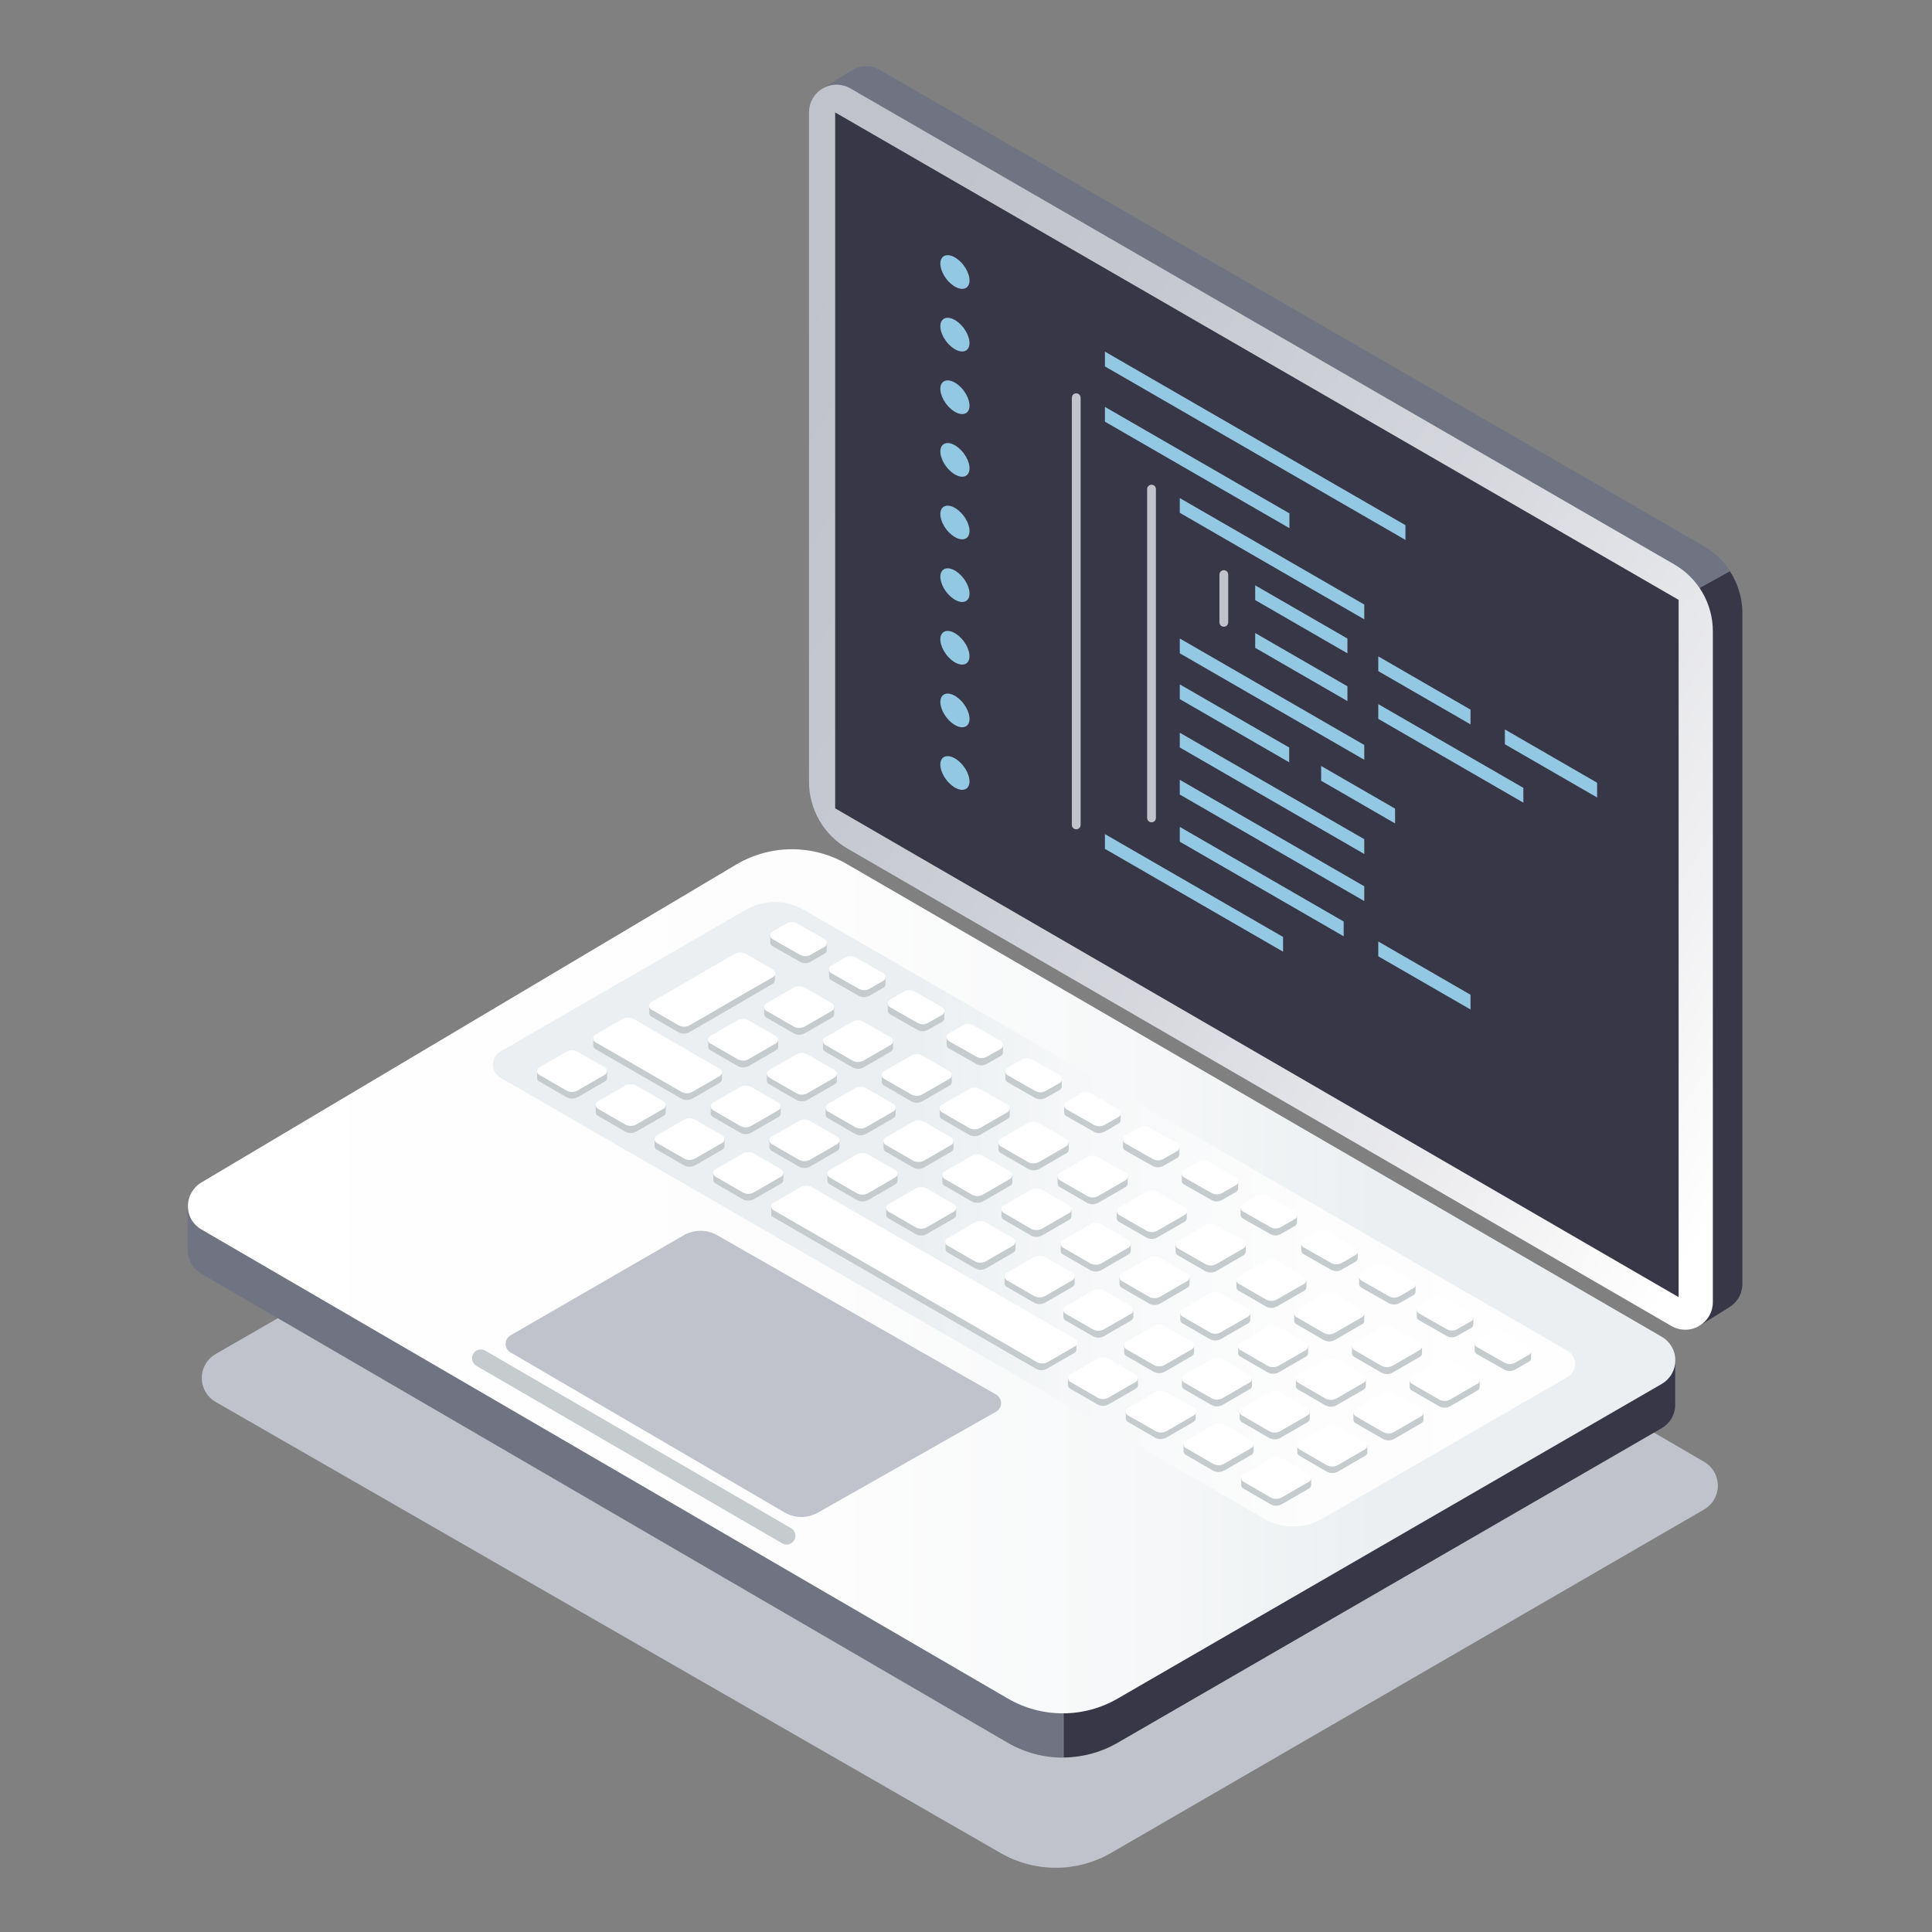
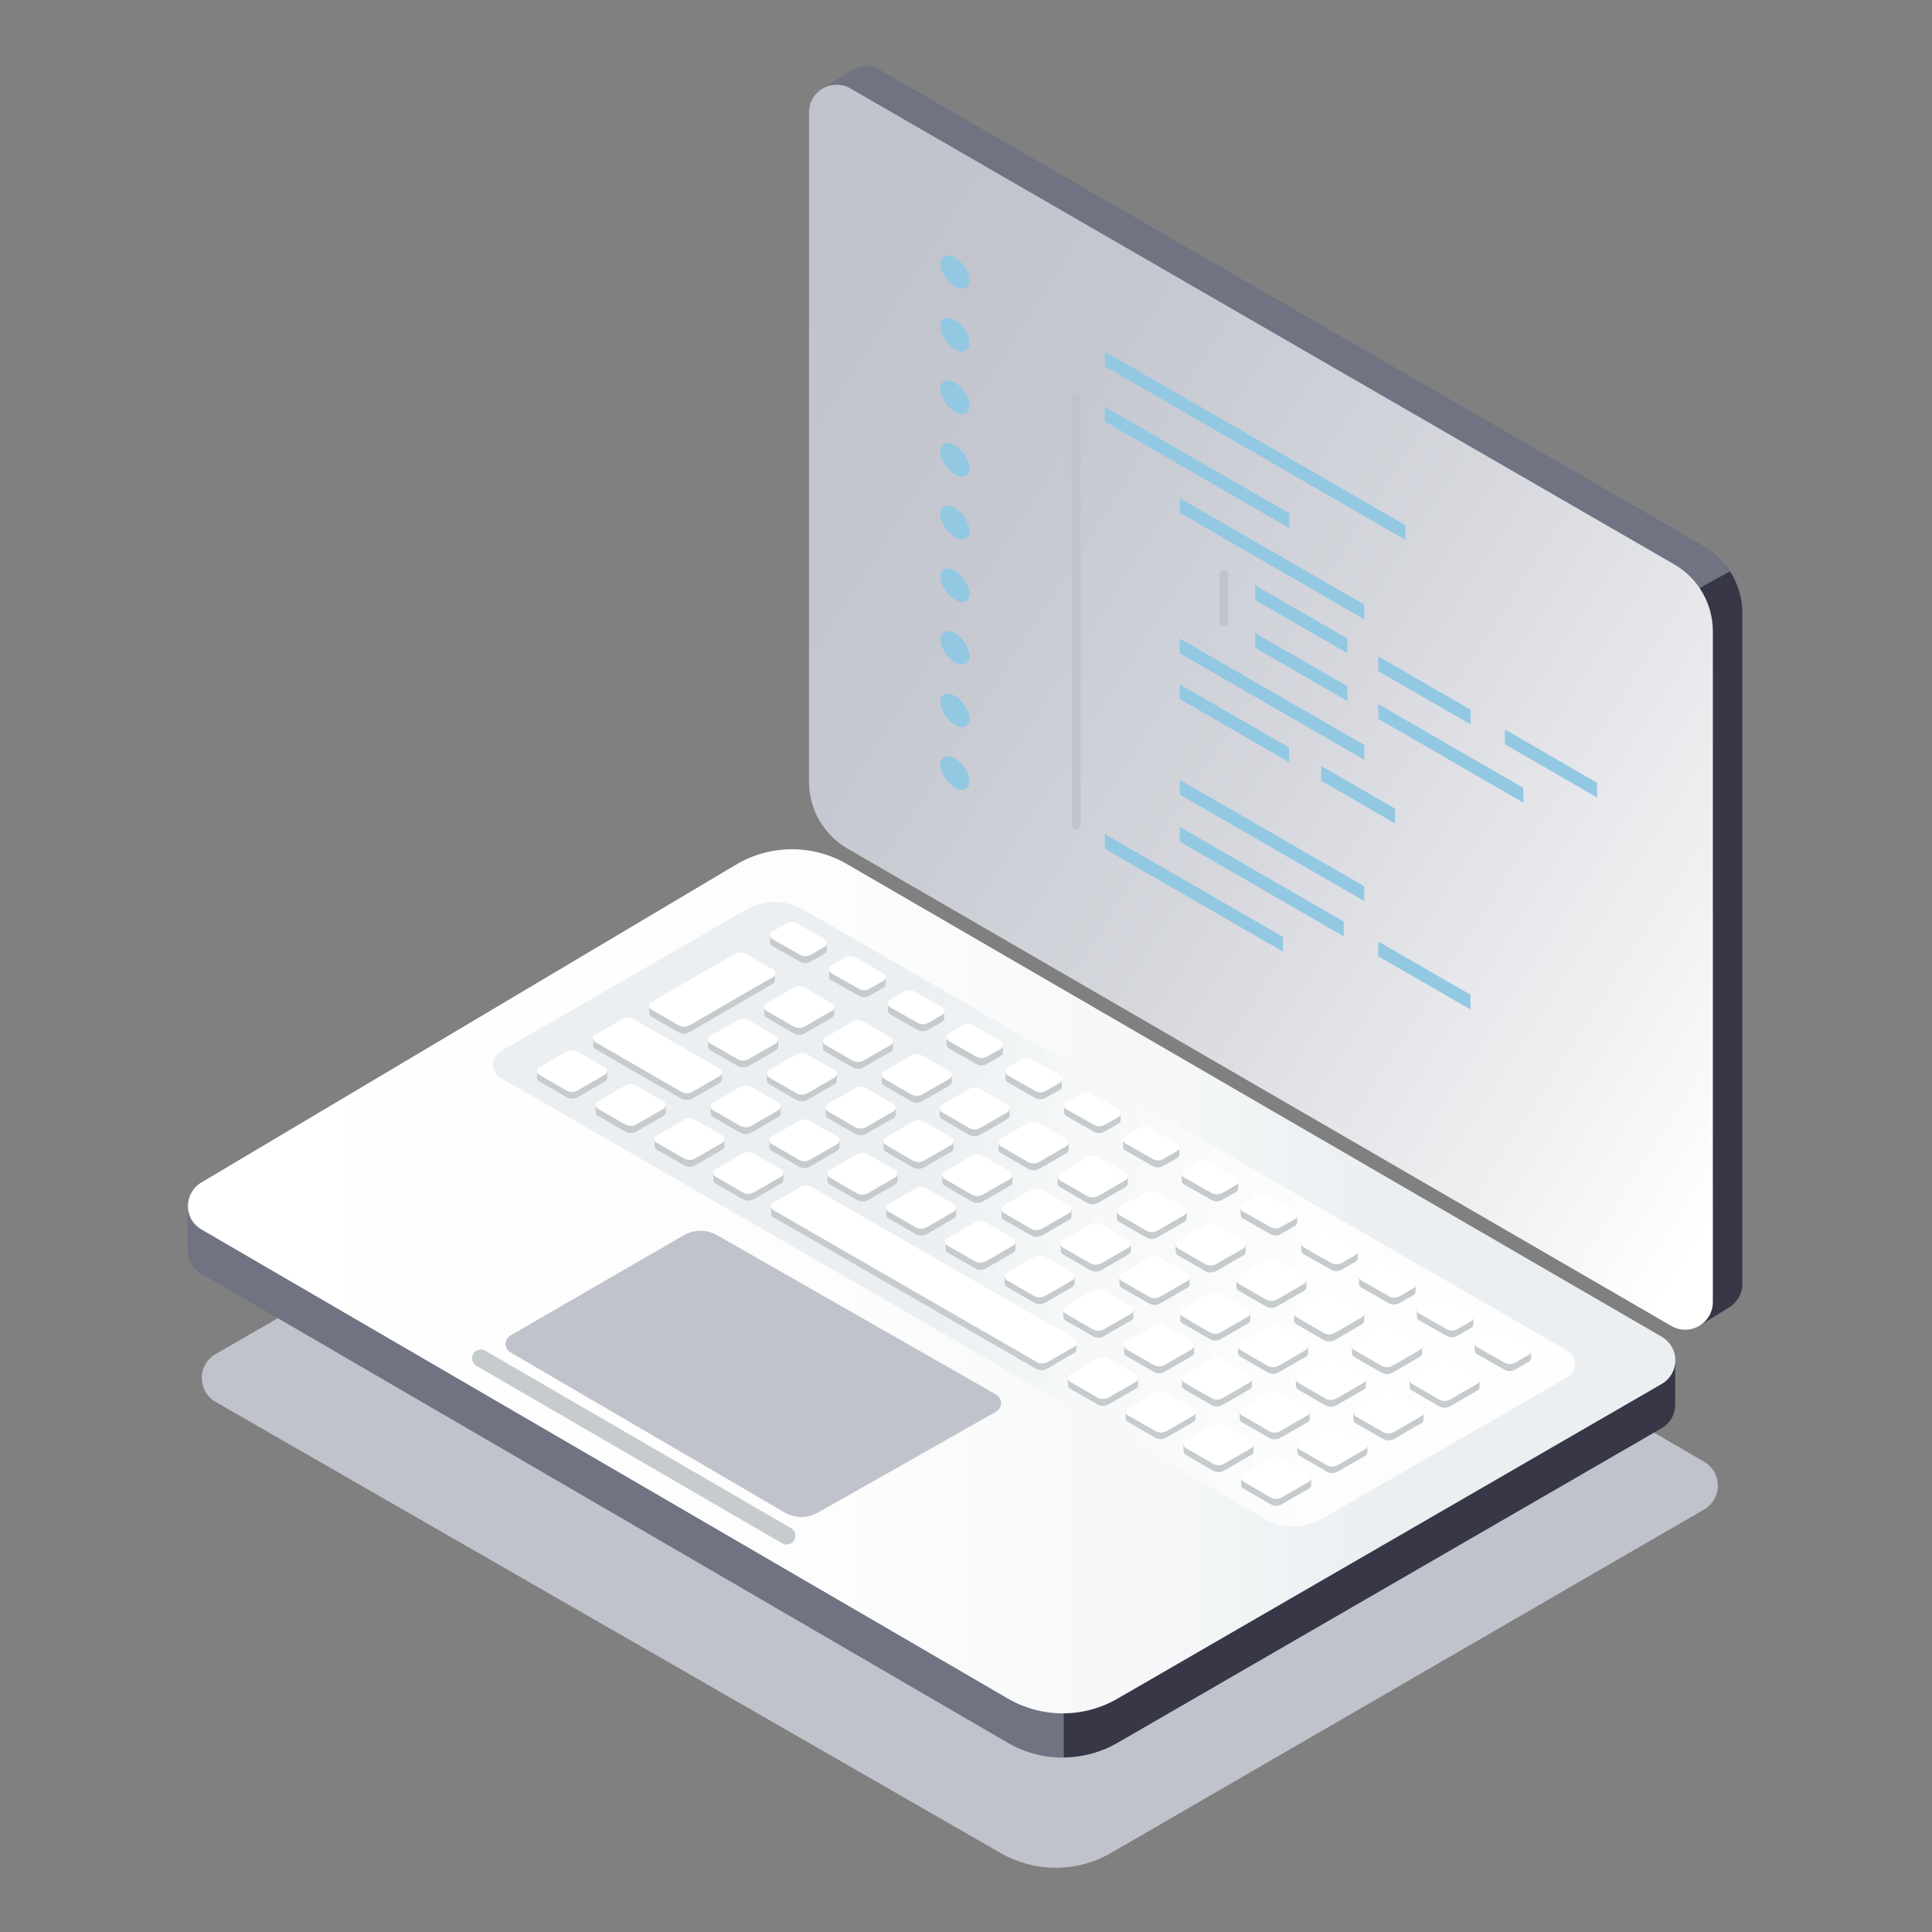
<svg xmlns="http://www.w3.org/2000/svg" width="220" height="220" viewBox="0 0 220 220" fill="none">
  <rect x="0" y="0" width="220" height="220" fill="#808080" stroke="none" />
  <path d="M92.796 114.871L24.552 154.188C23.831 154.603 23.304 155.286 23.087 156.088C22.869 156.891 22.977 157.747 23.389 158.469C23.664 158.956 24.066 159.36 24.552 159.638L113.96 211.017C115.865 212.111 118.024 212.687 120.22 212.687C122.417 212.687 124.576 212.111 126.481 211.017L194.046 171.889C194.522 171.612 194.918 171.216 195.193 170.739C195.467 170.262 195.612 169.721 195.612 169.17C195.612 168.62 195.467 168.079 195.193 167.602C194.918 167.124 194.522 166.728 194.046 166.452L105.342 114.909C103.439 113.801 101.277 113.214 99.074 113.207C96.871 113.2 94.706 113.774 92.796 114.871Z" fill="#C0C3CC" />
  <path d="M177.653 150.536L121.081 184.246V200.143C118.858 200.155 116.673 199.571 114.752 198.452L22.905 145.024C22.463 144.762 22.093 144.395 21.825 143.957C21.558 143.519 21.402 143.022 21.371 142.509V137.179L26.06 137.738L83.776 103.444C85.677 102.318 87.844 101.719 90.053 101.708C92.262 101.697 94.435 102.274 96.347 103.381L177.653 150.536Z" fill="#6F7382" />
  <path d="M190.758 154.817V159.807C190.765 159.897 190.765 159.988 190.758 160.078C190.74 160.599 190.589 161.107 190.319 161.553C190.05 162 189.671 162.37 189.218 162.63L127.26 198.458C125.389 199.54 123.268 200.116 121.106 200.13V184.234L177.678 150.523L186.522 155.659L190.758 154.817Z" fill="#383747" />
  <path d="M22.93 139.995L114.777 193.424C116.673 194.523 118.826 195.102 121.018 195.102C123.211 195.102 125.364 194.523 127.26 193.424L189.218 157.595C189.691 157.323 190.084 156.931 190.356 156.459C190.629 155.987 190.773 155.451 190.773 154.905C190.773 154.36 190.629 153.824 190.356 153.352C190.084 152.879 189.691 152.487 189.218 152.215L96.416 98.378C94.504 97.272 92.331 96.694 90.122 96.705C87.913 96.716 85.746 97.315 83.845 98.441L22.905 134.665C22.203 135.093 21.697 135.779 21.495 136.575C21.293 137.372 21.411 138.216 21.824 138.927C22.1 139.368 22.48 139.735 22.93 139.995Z" fill="url(#paint0_linear_5_21440)" />
  <path d="M54.754 154.666L89.577 174.881" stroke="#C6CBCE" stroke-width="2" stroke-linecap="round" stroke-linejoin="round" />
  <path d="M77.804 140.693L58.13 152.063C57.961 152.162 57.82 152.303 57.722 152.473C57.624 152.643 57.572 152.835 57.572 153.031C57.572 153.228 57.624 153.42 57.722 153.59C57.82 153.76 57.961 153.901 58.13 153.999L89.345 172.228C89.926 172.563 90.585 172.739 91.256 172.739C91.927 172.739 92.585 172.563 93.167 172.228L113.426 160.75C113.598 160.653 113.742 160.511 113.842 160.34C113.942 160.169 113.994 159.974 113.994 159.776C113.994 159.578 113.942 159.383 113.842 159.212C113.742 159.041 113.598 158.899 113.426 158.802L81.62 140.63C81.034 140.306 80.373 140.141 79.704 140.152C79.034 140.163 78.379 140.349 77.804 140.693Z" fill="#C0C3CC" />
  <path d="M194.008 62.184L100.2 7.97C99.724 7.69 99.181 7.543 98.629 7.543C98.076 7.543 97.534 7.69 97.057 7.97L93.519 10.17L95.511 11.974V86.925C95.514 88.467 95.922 89.981 96.694 91.316C97.466 92.651 98.576 93.759 99.911 94.53L193.128 148.55L193.455 151.008L196.843 148.908C197.327 148.634 197.73 148.237 198.011 147.757C198.291 147.276 198.439 146.73 198.44 146.174V69.79C198.434 68.245 198.021 66.728 197.243 65.393C196.465 64.058 195.35 62.951 194.008 62.184Z" fill="#6F7382" />
  <path d="M198.402 69.79V146.193C198.402 146.766 198.246 147.329 197.949 147.821C197.667 148.279 197.273 148.66 196.805 148.927L193.424 151.026L193.097 148.569L159.06 128.844L191.117 68.306L196.988 65.057C197.901 66.467 198.392 68.109 198.402 69.79Z" fill="#383747" />
  <path d="M92.123 89.037V12.785C92.124 12.234 92.269 11.693 92.545 11.216C92.82 10.739 93.216 10.343 93.693 10.067C94.17 9.792 94.711 9.646 95.261 9.646C95.812 9.645 96.353 9.789 96.831 10.063L190.645 64.265C191.982 65.036 193.092 66.146 193.864 67.482C194.636 68.818 195.044 70.334 195.045 71.877V148.279C195.044 148.831 194.898 149.372 194.622 149.849C194.346 150.326 193.949 150.721 193.471 150.996C192.994 151.272 192.452 151.416 191.901 151.416C191.35 151.416 190.808 151.27 190.331 150.995L96.517 96.636C95.183 95.865 94.076 94.757 93.305 93.423C92.534 92.09 92.126 90.577 92.123 89.037Z" fill="url(#paint1_linear_5_21440)" />
-   <path d="M95.103 92.048V12.804L191.148 68.307V147.708L95.103 92.048Z" fill="#383747" />
  <path d="M178.495 153.811L91.513 103.595C90.513 103.02 89.379 102.718 88.225 102.718C87.072 102.718 85.938 103.02 84.938 103.595L56.992 119.73C56.729 119.883 56.512 120.102 56.361 120.365C56.209 120.628 56.13 120.926 56.13 121.229C56.13 121.533 56.209 121.831 56.361 122.094C56.512 122.357 56.729 122.576 56.992 122.728L143.967 172.945C144.968 173.523 146.102 173.827 147.258 173.827C148.413 173.827 149.548 173.523 150.548 172.945L178.495 156.81C178.757 156.657 178.974 156.438 179.125 156.175C179.277 155.912 179.356 155.614 179.356 155.31C179.356 155.007 179.277 154.709 179.125 154.446C178.974 154.183 178.757 153.964 178.495 153.811Z" fill="url(#paint2_linear_5_21440)" />
  <path d="M161.342 149.889V149.122L161.826 149.348L163.202 148.556C163.386 148.448 163.596 148.392 163.809 148.392C164.022 148.392 164.231 148.448 164.415 148.556L167.263 150.203L167.772 149.939V150.769C167.775 150.857 167.754 150.945 167.711 151.023C167.668 151.101 167.604 151.165 167.527 151.209L165.924 152.12C165.741 152.224 165.534 152.278 165.324 152.278C165.113 152.278 164.906 152.224 164.723 152.12L161.581 150.335C161.503 150.29 161.44 150.224 161.398 150.145C161.356 150.067 161.336 149.978 161.342 149.889Z" fill="#C6CBCE" />
  <path d="M161.573 148.72L163.189 147.783C163.374 147.681 163.583 147.627 163.795 147.627C164.007 147.627 164.216 147.681 164.402 147.783L167.545 149.587C167.619 149.63 167.681 149.692 167.724 149.766C167.767 149.841 167.789 149.925 167.789 150.011C167.789 150.097 167.767 150.182 167.724 150.256C167.681 150.331 167.619 150.393 167.545 150.436L165.942 151.353C165.759 151.458 165.552 151.513 165.342 151.513C165.131 151.513 164.924 151.458 164.741 151.353L161.598 149.568C161.523 149.527 161.459 149.467 161.414 149.394C161.369 149.321 161.344 149.237 161.341 149.151C161.338 149.065 161.359 148.98 161.399 148.904C161.44 148.828 161.5 148.765 161.573 148.72Z" fill="white" />
  <path d="M141.265 138.26V137.519L141.755 137.745L143.125 136.953C143.311 136.85 143.52 136.797 143.732 136.797C143.944 136.797 144.153 136.85 144.338 136.953L147.192 138.6L147.695 138.336V139.165C147.699 139.254 147.678 139.343 147.635 139.42C147.592 139.498 147.528 139.562 147.45 139.605L145.847 140.523C145.664 140.628 145.457 140.683 145.247 140.683C145.036 140.683 144.829 140.628 144.646 140.523L141.504 138.738C141.421 138.691 141.354 138.621 141.311 138.536C141.269 138.45 141.252 138.355 141.265 138.26Z" fill="#C6CBCE" />
  <path d="M141.497 137.091L143.106 136.16C143.29 136.053 143.499 135.996 143.713 135.996C143.926 135.996 144.135 136.053 144.319 136.16L147.462 137.958C147.536 138.001 147.598 138.063 147.641 138.138C147.684 138.212 147.707 138.297 147.707 138.383C147.707 138.469 147.684 138.553 147.641 138.627C147.598 138.702 147.536 138.764 147.462 138.807L145.859 139.725C145.676 139.829 145.469 139.884 145.259 139.884C145.048 139.884 144.841 139.829 144.659 139.725L141.516 137.939C141.439 137.899 141.374 137.839 141.328 137.766C141.282 137.692 141.257 137.607 141.255 137.521C141.253 137.434 141.275 137.348 141.317 137.273C141.36 137.197 141.422 137.134 141.497 137.091Z" fill="white" />
  <path d="M134.57 134.388V133.64L135.054 133.873L136.424 133.081C136.608 132.973 136.818 132.916 137.031 132.916C137.244 132.916 137.454 132.973 137.638 133.081L140.491 134.727L140.994 134.457V135.293C140.998 135.381 140.977 135.468 140.934 135.545C140.89 135.622 140.826 135.685 140.749 135.727L139.146 136.644C138.963 136.749 138.756 136.804 138.546 136.804C138.335 136.804 138.128 136.749 137.946 136.644L134.803 134.859C134.721 134.813 134.655 134.744 134.613 134.66C134.572 134.575 134.557 134.481 134.57 134.388Z" fill="#C6CBCE" />
  <path d="M134.802 133.212L136.412 132.282C136.597 132.18 136.806 132.126 137.018 132.126C137.23 132.126 137.439 132.18 137.625 132.282L140.768 134.08C140.844 134.122 140.907 134.184 140.951 134.26C140.995 134.335 141.018 134.42 141.018 134.507C141.018 134.594 140.995 134.68 140.951 134.755C140.907 134.83 140.844 134.892 140.768 134.935L139.165 135.852C138.981 135.952 138.774 136.005 138.564 136.005C138.355 136.005 138.148 135.952 137.964 135.852L134.821 134.067C134.744 134.026 134.68 133.966 134.634 133.892C134.589 133.817 134.564 133.732 134.562 133.645C134.56 133.558 134.581 133.472 134.623 133.396C134.666 133.32 134.728 133.257 134.802 133.212Z" fill="white" />
  <path d="M127.877 130.51V129.769L128.361 129.995L129.731 129.203C129.917 129.101 130.125 129.047 130.337 129.047C130.55 129.047 130.758 129.101 130.944 129.203L133.798 130.85L134.301 130.586V131.416C134.304 131.504 134.283 131.592 134.24 131.67C134.196 131.747 134.133 131.812 134.055 131.856L132.453 132.773C132.268 132.873 132.062 132.926 131.852 132.926C131.643 132.926 131.436 132.873 131.252 132.773L128.109 130.988C128.027 130.94 127.962 130.87 127.92 130.785C127.879 130.699 127.864 130.604 127.877 130.51Z" fill="#C6CBCE" />
  <path d="M128.108 129.341L129.718 128.411C129.902 128.303 130.111 128.246 130.324 128.246C130.537 128.246 130.747 128.303 130.931 128.411L134.074 130.208C134.148 130.251 134.21 130.313 134.253 130.388C134.296 130.462 134.318 130.547 134.318 130.633C134.318 130.719 134.296 130.803 134.253 130.877C134.21 130.952 134.148 131.014 134.074 131.057L132.471 131.975C132.288 132.079 132.081 132.134 131.87 132.134C131.66 132.134 131.453 132.079 131.27 131.975L128.127 130.189C128.052 130.148 127.989 130.087 127.944 130.014C127.9 129.94 127.875 129.857 127.873 129.771C127.871 129.685 127.892 129.6 127.933 129.524C127.975 129.449 128.035 129.386 128.108 129.341Z" fill="white" />
  <path d="M121.182 126.631V125.864L121.666 126.097L123.036 125.305C123.22 125.197 123.429 125.141 123.643 125.141C123.856 125.141 124.065 125.197 124.249 125.305L127.103 126.952L127.606 126.682V127.518C127.61 127.606 127.589 127.693 127.545 127.77C127.502 127.846 127.438 127.909 127.361 127.951L125.758 128.869C125.575 128.974 125.368 129.029 125.158 129.029C124.947 129.029 124.74 128.974 124.557 128.869L121.414 127.084C121.336 127.039 121.273 126.972 121.232 126.892C121.191 126.812 121.173 126.721 121.182 126.631Z" fill="#C6CBCE" />
  <path d="M121.414 125.462L123.023 124.532C123.209 124.43 123.418 124.376 123.63 124.376C123.842 124.376 124.051 124.43 124.236 124.532L127.379 126.33C127.455 126.372 127.518 126.434 127.562 126.51C127.606 126.585 127.629 126.67 127.629 126.757C127.629 126.844 127.606 126.93 127.562 127.005C127.518 127.08 127.455 127.142 127.379 127.185L125.776 128.096C125.593 128.2 125.386 128.254 125.176 128.254C124.966 128.254 124.759 128.2 124.576 128.096L121.433 126.311C121.358 126.269 121.294 126.209 121.25 126.135C121.205 126.062 121.181 125.978 121.179 125.892C121.177 125.806 121.198 125.721 121.239 125.646C121.28 125.57 121.341 125.507 121.414 125.462Z" fill="white" />
  <path d="M114.487 122.759V122.018L114.971 122.244L116.341 121.452C116.527 121.35 116.736 121.296 116.948 121.296C117.16 121.296 117.369 121.35 117.555 121.452L120.408 123.099L120.911 122.835V123.665C120.915 123.753 120.894 123.84 120.852 123.917C120.81 123.995 120.748 124.059 120.672 124.105L119.063 125.016C118.88 125.119 118.673 125.174 118.463 125.174C118.252 125.174 118.046 125.119 117.863 125.016L114.72 123.231C114.639 123.184 114.574 123.114 114.533 123.03C114.491 122.946 114.475 122.852 114.487 122.759Z" fill="#C6CBCE" />
  <path d="M114.72 121.591L116.329 120.654C116.515 120.552 116.723 120.498 116.936 120.498C117.148 120.498 117.356 120.552 117.542 120.654L120.685 122.458C120.759 122.501 120.821 122.563 120.864 122.638C120.907 122.712 120.93 122.796 120.93 122.882C120.93 122.968 120.907 123.053 120.864 123.127C120.821 123.202 120.759 123.264 120.685 123.307L119.076 124.224C118.893 124.329 118.686 124.384 118.476 124.384C118.265 124.384 118.058 124.329 117.875 124.224L114.732 122.439C114.657 122.397 114.595 122.336 114.551 122.263C114.507 122.189 114.483 122.105 114.481 122.019C114.48 121.933 114.502 121.848 114.543 121.773C114.585 121.698 114.646 121.635 114.72 121.591Z" fill="white" />
  <path d="M107.793 118.881V118.14L108.277 118.372L109.654 117.574C109.837 117.469 110.045 117.413 110.257 117.413C110.469 117.413 110.677 117.469 110.86 117.574L113.714 119.221L114.217 118.957V119.793C114.22 119.882 114.199 119.969 114.156 120.047C114.113 120.125 114.049 120.189 113.972 120.233L112.363 121.15C112.18 121.255 111.973 121.31 111.762 121.31C111.552 121.31 111.345 121.255 111.162 121.15L108.019 119.365C107.938 119.316 107.872 119.244 107.832 119.158C107.792 119.072 107.778 118.975 107.793 118.881Z" fill="#C6CBCE" />
  <path d="M108.026 117.694L109.641 116.763C109.824 116.655 110.032 116.599 110.245 116.599C110.457 116.599 110.665 116.655 110.848 116.763L113.991 118.561C114.065 118.605 114.127 118.667 114.169 118.742C114.212 118.817 114.235 118.902 114.235 118.988C114.235 119.075 114.212 119.16 114.169 119.234C114.127 119.309 114.065 119.372 113.991 119.416L112.382 120.327C112.199 120.432 111.992 120.487 111.781 120.487C111.571 120.487 111.364 120.432 111.181 120.327L108.038 118.548C107.963 118.506 107.901 118.444 107.857 118.37C107.813 118.295 107.789 118.211 107.788 118.125C107.787 118.038 107.808 117.953 107.85 117.878C107.891 117.802 107.952 117.739 108.026 117.694Z" fill="white" />
  <path d="M101.099 115.009V114.268L101.583 114.494L102.96 113.702C103.143 113.594 103.351 113.537 103.563 113.537C103.775 113.537 103.984 113.594 104.167 113.702L107.02 115.349L107.529 115.085V115.914C107.532 116.003 107.51 116.09 107.467 116.168C107.424 116.245 107.361 116.31 107.284 116.354L105.675 117.266C105.492 117.371 105.285 117.426 105.075 117.426C104.864 117.426 104.657 117.371 104.475 117.266L101.332 115.487C101.25 115.439 101.184 115.369 101.143 115.283C101.102 115.198 101.086 115.103 101.099 115.009Z" fill="#C6CBCE" />
  <path d="M101.331 113.834L102.947 112.904C103.131 112.799 103.339 112.743 103.55 112.743C103.762 112.743 103.97 112.799 104.154 112.904L107.297 114.702C107.371 114.746 107.432 114.808 107.475 114.883C107.518 114.958 107.54 115.043 107.54 115.129C107.54 115.215 107.518 115.3 107.475 115.375C107.432 115.45 107.371 115.513 107.297 115.557L105.687 116.474C105.505 116.579 105.298 116.634 105.087 116.634C104.877 116.634 104.67 116.579 104.487 116.474L101.344 114.689C101.269 114.646 101.207 114.585 101.163 114.51C101.119 114.436 101.095 114.351 101.094 114.265C101.093 114.179 101.114 114.094 101.155 114.018C101.197 113.943 101.258 113.879 101.331 113.834Z" fill="white" />
  <path d="M94.404 111.131V110.389L94.888 110.616L96.265 109.824C96.449 109.718 96.657 109.663 96.868 109.663C97.08 109.663 97.288 109.718 97.472 109.824L100.326 111.471L100.835 111.207V112.036C100.837 112.125 100.816 112.213 100.773 112.29C100.73 112.368 100.666 112.432 100.59 112.476L98.987 113.394C98.804 113.499 98.597 113.554 98.386 113.554C98.176 113.554 97.969 113.499 97.786 113.394L94.643 111.609C94.56 111.562 94.493 111.492 94.451 111.407C94.408 111.321 94.392 111.226 94.404 111.131Z" fill="#C6CBCE" />
  <path d="M94.638 109.962L96.253 109.032C96.436 108.924 96.644 108.867 96.857 108.867C97.069 108.867 97.277 108.924 97.46 109.032L100.603 110.83C100.677 110.873 100.739 110.935 100.782 111.009C100.825 111.083 100.848 111.168 100.848 111.254C100.848 111.34 100.825 111.424 100.782 111.499C100.739 111.573 100.677 111.635 100.603 111.678L99 112.596C98.817 112.701 98.61 112.756 98.4 112.756C98.189 112.756 97.982 112.701 97.799 112.596L94.657 110.811C94.581 110.769 94.518 110.709 94.474 110.635C94.429 110.562 94.404 110.478 94.403 110.392C94.401 110.306 94.421 110.221 94.463 110.146C94.504 110.07 94.564 110.007 94.638 109.962Z" fill="white" />
  <path d="M87.71 107.259V106.511L88.194 106.744L89.571 105.952C89.754 105.844 89.962 105.787 90.174 105.787C90.387 105.787 90.595 105.844 90.778 105.952L93.632 107.599L94.141 107.328V108.164C94.143 108.252 94.121 108.339 94.078 108.415C94.035 108.492 93.972 108.555 93.895 108.598L92.293 109.516C92.11 109.62 91.903 109.676 91.692 109.676C91.482 109.676 91.275 109.62 91.092 109.516L87.949 107.731C87.867 107.684 87.801 107.615 87.759 107.531C87.716 107.447 87.699 107.352 87.71 107.259Z" fill="#C6CBCE" />
  <path d="M87.943 106.084L89.558 105.154C89.742 105.049 89.95 104.993 90.162 104.993C90.374 104.993 90.582 105.049 90.765 105.154L93.908 106.952C93.983 106.996 94.044 107.058 94.087 107.133C94.129 107.208 94.152 107.293 94.152 107.379C94.152 107.465 94.129 107.55 94.087 107.625C94.044 107.7 93.983 107.763 93.908 107.807L92.305 108.724C92.121 108.824 91.915 108.877 91.705 108.877C91.495 108.877 91.289 108.824 91.105 108.724L87.962 106.939C87.885 106.898 87.82 106.837 87.775 106.763C87.729 106.689 87.704 106.604 87.702 106.517C87.7 106.43 87.722 106.344 87.764 106.268C87.806 106.192 87.868 106.129 87.943 106.084Z" fill="white" />
  <path d="M167.923 153.71V152.962L168.407 153.195L169.783 152.403C169.967 152.295 170.177 152.238 170.39 152.238C170.603 152.238 170.812 152.295 170.996 152.403L173.85 154.05L174.353 153.779V154.615C174.357 154.703 174.336 154.791 174.292 154.867C174.249 154.944 174.185 155.007 174.108 155.049L172.505 155.967C172.322 156.072 172.115 156.127 171.905 156.127C171.694 156.127 171.487 156.072 171.304 155.967L168.162 154.182C168.079 154.136 168.012 154.067 167.97 153.983C167.927 153.898 167.911 153.804 167.923 153.71Z" fill="#C6CBCE" />
  <path d="M168.155 152.534L169.77 151.604C169.956 151.502 170.165 151.448 170.377 151.448C170.589 151.448 170.798 151.502 170.983 151.604L174.126 153.402C174.202 153.445 174.265 153.507 174.309 153.582C174.353 153.657 174.376 153.742 174.376 153.829C174.376 153.916 174.353 154.002 174.309 154.077C174.265 154.152 174.202 154.214 174.126 154.257L172.524 155.174C172.339 155.275 172.133 155.327 171.923 155.327C171.714 155.327 171.507 155.275 171.323 155.174L168.18 153.389C168.103 153.349 168.038 153.289 167.992 153.215C167.945 153.141 167.92 153.056 167.917 152.969C167.915 152.882 167.935 152.796 167.977 152.72C168.019 152.643 168.08 152.579 168.155 152.534Z" fill="white" />
  <path d="M154.76 146.136V145.395L155.244 145.621L156.62 144.829C156.806 144.726 157.015 144.673 157.227 144.673C157.439 144.673 157.648 144.726 157.833 144.829L160.681 146.476L161.19 146.212V147.041C161.193 147.13 161.172 147.218 161.129 147.296C161.086 147.373 161.022 147.438 160.945 147.481L159.342 148.393C159.159 148.496 158.952 148.551 158.742 148.551C158.531 148.551 158.325 148.496 158.141 148.393L154.999 146.608C154.917 146.561 154.852 146.491 154.809 146.407C154.767 146.324 154.75 146.23 154.76 146.136Z" fill="#C6CBCE" />
  <path d="M154.992 144.967L156.608 144.031C156.793 143.929 157.002 143.875 157.214 143.875C157.426 143.875 157.635 143.929 157.821 144.031L160.964 145.835C161.038 145.878 161.1 145.94 161.143 146.014C161.186 146.089 161.208 146.173 161.208 146.259C161.208 146.345 161.186 146.43 161.143 146.504C161.1 146.579 161.038 146.641 160.964 146.684L159.361 147.601C159.178 147.706 158.971 147.761 158.761 147.761C158.55 147.761 158.343 147.706 158.16 147.601L155.017 145.816C154.942 145.775 154.878 145.715 154.833 145.642C154.788 145.569 154.763 145.485 154.76 145.399C154.757 145.313 154.778 145.228 154.818 145.152C154.859 145.076 154.919 145.013 154.992 144.967Z" fill="white" />
  <path d="M148.179 142.353V141.579L148.663 141.812L150.04 141.02C150.223 140.912 150.433 140.854 150.646 140.854C150.86 140.854 151.069 140.912 151.253 141.02L154.1 142.667L154.609 142.397V143.233C154.612 143.32 154.59 143.407 154.547 143.483C154.504 143.56 154.441 143.623 154.364 143.666L152.761 144.584C152.579 144.689 152.372 144.744 152.161 144.744C151.951 144.744 151.744 144.689 151.561 144.584L148.418 142.799C148.34 142.755 148.276 142.69 148.234 142.611C148.191 142.531 148.172 142.442 148.179 142.353Z" fill="#C6CBCE" />
  <path d="M148.412 141.177L150.027 140.247C150.213 140.144 150.422 140.091 150.634 140.091C150.846 140.091 151.055 140.144 151.24 140.247L154.383 142.045C154.458 142.088 154.519 142.151 154.562 142.226C154.605 142.301 154.627 142.386 154.627 142.472C154.627 142.558 154.605 142.643 154.562 142.718C154.519 142.793 154.458 142.856 154.383 142.899L152.78 143.817C152.596 143.917 152.39 143.97 152.18 143.97C151.97 143.97 151.764 143.917 151.58 143.817L148.437 142.032C148.36 141.992 148.295 141.931 148.248 141.858C148.202 141.784 148.177 141.699 148.174 141.612C148.171 141.525 148.192 141.439 148.234 141.362C148.276 141.286 148.337 141.222 148.412 141.177Z" fill="white" />
  <path d="M160.518 157.922V157.136H161.385L163.855 155.715C164.052 155.601 164.275 155.541 164.503 155.541C164.73 155.541 164.954 155.601 165.15 155.715L167.771 157.224L168.488 157.13V157.922C168.489 158.005 168.467 158.087 168.425 158.159C168.383 158.231 168.322 158.29 168.249 158.33L165.15 160.122C164.954 160.236 164.73 160.296 164.503 160.296C164.275 160.296 164.052 160.236 163.855 160.122L160.75 158.33C160.679 158.289 160.619 158.229 160.579 158.158C160.538 158.086 160.517 158.004 160.518 157.922Z" fill="#C6CBCE" />
  <path d="M168.249 156.74L165.15 154.949C164.953 154.835 164.73 154.774 164.503 154.774C164.275 154.774 164.052 154.835 163.855 154.949L160.75 156.74C160.678 156.783 160.619 156.843 160.578 156.915C160.536 156.987 160.515 157.069 160.515 157.152C160.515 157.235 160.536 157.317 160.578 157.389C160.619 157.461 160.678 157.522 160.75 157.564L163.855 159.355C164.052 159.469 164.275 159.53 164.503 159.53C164.73 159.53 164.953 159.469 165.15 159.355L168.249 157.564C168.322 157.523 168.383 157.463 168.426 157.391C168.468 157.318 168.491 157.236 168.491 157.152C168.491 157.068 168.468 156.986 168.426 156.913C168.383 156.841 168.322 156.781 168.249 156.74Z" fill="white" />
  <path d="M153.955 154.1V153.314H154.816L157.287 151.887C157.485 151.776 157.709 151.718 157.937 151.718C158.165 151.718 158.389 151.776 158.588 151.887L161.209 153.402L161.925 153.308V154.094C161.925 154.177 161.903 154.258 161.861 154.33C161.819 154.402 161.759 154.461 161.687 154.502L158.588 156.294C158.39 156.408 158.165 156.468 157.937 156.468C157.709 156.468 157.484 156.408 157.287 156.294L154.188 154.502C154.117 154.461 154.059 154.402 154.018 154.332C153.978 154.261 153.956 154.181 153.955 154.1Z" fill="#C6CBCE" />
  <path d="M161.694 152.894L158.595 151.102C158.397 150.988 158.173 150.928 157.944 150.928C157.716 150.928 157.491 150.988 157.294 151.102L154.189 152.894C154.117 152.936 154.057 152.996 154.016 153.068C153.975 153.14 153.953 153.222 153.953 153.305C153.953 153.388 153.975 153.47 154.016 153.542C154.057 153.615 154.117 153.675 154.189 153.717L157.287 155.508C157.486 155.62 157.71 155.678 157.938 155.678C158.166 155.678 158.39 155.62 158.589 155.508L161.687 153.717C161.759 153.675 161.819 153.616 161.861 153.544C161.903 153.472 161.925 153.39 161.926 153.307C161.927 153.224 161.905 153.142 161.865 153.069C161.824 152.997 161.765 152.936 161.694 152.894Z" fill="white" />
  <path d="M147.374 150.379V149.593H148.241L150.712 148.172C150.909 148.058 151.134 147.998 151.362 147.998C151.591 147.998 151.815 148.058 152.013 148.172L154.634 149.681L155.351 149.587V150.379C155.35 150.462 155.328 150.543 155.286 150.615C155.244 150.687 155.184 150.746 155.112 150.787L152.013 152.579C151.815 152.693 151.591 152.753 151.362 152.753C151.134 152.753 150.909 152.693 150.712 152.579L147.613 150.787C147.541 150.746 147.48 150.687 147.438 150.615C147.397 150.543 147.374 150.462 147.374 150.379Z" fill="#C6CBCE" />
  <path d="M155.112 149.153L152.013 147.362C151.816 147.248 151.591 147.188 151.363 147.188C151.134 147.188 150.91 147.248 150.712 147.362L147.613 149.153C147.542 149.196 147.482 149.256 147.441 149.328C147.4 149.4 147.378 149.482 147.378 149.565C147.378 149.648 147.4 149.73 147.441 149.802C147.482 149.874 147.542 149.935 147.613 149.977L150.712 151.768C150.91 151.882 151.134 151.942 151.363 151.942C151.591 151.942 151.816 151.882 152.013 151.768L155.112 149.977C155.184 149.935 155.243 149.874 155.285 149.802C155.326 149.73 155.348 149.648 155.348 149.565C155.348 149.482 155.326 149.4 155.285 149.328C155.243 149.256 155.184 149.196 155.112 149.153Z" fill="white" />
  <path d="M140.794 146.557V145.778H141.661L144.132 144.351C144.328 144.237 144.552 144.177 144.779 144.177C145.007 144.177 145.23 144.237 145.427 144.351L148.054 145.866L148.771 145.772V146.557C148.77 146.64 148.747 146.722 148.705 146.793C148.663 146.865 148.604 146.925 148.532 146.966L145.427 148.757C145.23 148.872 145.007 148.932 144.779 148.932C144.552 148.932 144.328 148.872 144.132 148.757L141.033 146.966C140.961 146.925 140.901 146.865 140.859 146.793C140.817 146.722 140.795 146.64 140.794 146.557Z" fill="#C6CBCE" />
  <path d="M148.531 145.351L145.426 143.559C145.229 143.445 145.006 143.385 144.778 143.385C144.551 143.385 144.327 143.445 144.131 143.559L141.032 145.351C140.959 145.391 140.897 145.451 140.855 145.524C140.812 145.596 140.79 145.678 140.79 145.762C140.79 145.846 140.812 145.929 140.855 146.001C140.897 146.073 140.959 146.133 141.032 146.174L144.131 147.959C144.327 148.073 144.551 148.134 144.778 148.134C145.006 148.134 145.229 148.073 145.426 147.959L148.531 146.174C148.602 146.132 148.662 146.072 148.703 145.999C148.744 145.927 148.766 145.845 148.766 145.762C148.766 145.679 148.744 145.597 148.703 145.525C148.662 145.453 148.602 145.393 148.531 145.351Z" fill="white" />
  <path d="M133.872 142.509V141.73H134.746L137.216 140.322C137.413 140.208 137.636 140.147 137.864 140.147C138.091 140.147 138.314 140.208 138.511 140.322L141.132 141.837L141.849 141.743V142.522C141.849 142.606 141.827 142.689 141.785 142.761C141.743 142.834 141.683 142.895 141.61 142.937L138.511 144.728C138.314 144.842 138.091 144.903 137.864 144.903C137.636 144.903 137.413 144.842 137.216 144.728L134.111 142.937C134.036 142.894 133.975 142.831 133.933 142.756C133.891 142.681 133.87 142.596 133.872 142.509Z" fill="#C6CBCE" />
  <path d="M141.616 141.321L138.517 139.53C138.321 139.416 138.097 139.355 137.87 139.355C137.642 139.355 137.419 139.416 137.222 139.53L134.117 141.321C134.046 141.364 133.986 141.424 133.945 141.496C133.904 141.568 133.882 141.65 133.882 141.733C133.882 141.816 133.904 141.898 133.945 141.97C133.986 142.042 134.046 142.103 134.117 142.145L137.222 143.93C137.419 144.044 137.642 144.104 137.87 144.104C138.097 144.104 138.321 144.044 138.517 143.93L141.616 142.145C141.689 142.104 141.75 142.044 141.793 141.972C141.836 141.899 141.858 141.817 141.858 141.733C141.858 141.649 141.836 141.567 141.793 141.494C141.75 141.422 141.689 141.362 141.616 141.321Z" fill="white" />
  <path d="M127.159 138.706V137.927H128.033L130.503 136.5C130.7 136.385 130.923 136.325 131.151 136.325C131.378 136.325 131.601 136.385 131.798 136.5L134.419 138.015L135.136 137.92V138.7C135.136 138.784 135.114 138.866 135.072 138.939C135.03 139.012 134.97 139.073 134.897 139.115L131.798 140.9C131.601 141.014 131.378 141.074 131.151 141.074C130.923 141.074 130.7 141.014 130.503 140.9L127.398 139.115C127.326 139.073 127.266 139.014 127.224 138.942C127.183 138.87 127.16 138.789 127.159 138.706Z" fill="#C6CBCE" />
  <path d="M134.916 137.512L131.817 135.72C131.619 135.609 131.396 135.551 131.17 135.551C130.943 135.551 130.72 135.609 130.522 135.72L127.417 137.512C127.345 137.554 127.286 137.614 127.245 137.686C127.203 137.759 127.182 137.84 127.182 137.924C127.182 138.007 127.203 138.088 127.245 138.161C127.286 138.233 127.345 138.293 127.417 138.335L130.522 140.127C130.719 140.241 130.942 140.301 131.17 140.301C131.397 140.301 131.62 140.241 131.817 140.127L134.916 138.335C134.989 138.294 135.05 138.235 135.093 138.162C135.135 138.09 135.158 138.008 135.158 137.924C135.158 137.84 135.135 137.757 135.093 137.685C135.05 137.612 134.989 137.553 134.916 137.512Z" fill="white" />
  <path d="M120.434 134.759V133.98H121.301L123.771 132.553C123.969 132.439 124.193 132.379 124.422 132.379C124.65 132.379 124.875 132.439 125.072 132.553L127.694 134.068L128.41 133.974V134.753C128.41 134.837 128.388 134.92 128.346 134.993C128.305 135.065 128.244 135.126 128.171 135.168L125.072 136.959C124.875 137.074 124.65 137.134 124.422 137.134C124.193 137.134 123.969 137.074 123.771 136.959L120.672 135.168C120.601 135.127 120.541 135.067 120.499 134.995C120.457 134.924 120.434 134.842 120.434 134.759Z" fill="#C6CBCE" />
  <path d="M128.172 133.565L125.073 131.78C124.875 131.666 124.651 131.605 124.422 131.605C124.194 131.605 123.97 131.666 123.772 131.78L120.673 133.565C120.601 133.607 120.542 133.667 120.501 133.74C120.459 133.812 120.438 133.894 120.438 133.977C120.438 134.06 120.459 134.142 120.501 134.214C120.542 134.286 120.601 134.346 120.673 134.388L123.772 136.18C123.97 136.294 124.194 136.354 124.422 136.354C124.651 136.354 124.875 136.294 125.073 136.18L128.172 134.388C128.243 134.346 128.303 134.286 128.344 134.214C128.386 134.142 128.407 134.06 128.407 133.977C128.407 133.894 128.386 133.812 128.344 133.74C128.303 133.667 128.243 133.607 128.172 133.565Z" fill="white" />
  <path d="M113.695 130.894V130.108H114.588L117.058 128.681C117.257 128.57 117.481 128.512 117.709 128.512C117.937 128.512 118.161 128.57 118.359 128.681L120.981 130.196L121.697 130.102V130.894C121.697 130.977 121.675 131.059 121.633 131.13C121.591 131.202 121.531 131.261 121.458 131.302L118.359 133.094C118.162 133.208 117.937 133.268 117.709 133.268C117.48 133.268 117.256 133.208 117.058 133.094L113.959 131.302C113.882 131.265 113.817 131.207 113.771 131.135C113.724 131.063 113.698 130.98 113.695 130.894Z" fill="#C6CBCE" />
  <path d="M121.433 129.692L118.334 127.901C118.136 127.787 117.912 127.727 117.683 127.727C117.455 127.727 117.23 127.787 117.033 127.901L113.934 129.692C113.862 129.735 113.803 129.795 113.761 129.867C113.72 129.939 113.698 130.021 113.698 130.104C113.698 130.187 113.72 130.269 113.761 130.341C113.803 130.413 113.862 130.474 113.934 130.516L117.033 132.307C117.23 132.421 117.455 132.482 117.683 132.482C117.912 132.482 118.136 132.421 118.334 132.307L121.433 130.516C121.504 130.474 121.564 130.413 121.605 130.341C121.646 130.269 121.668 130.187 121.668 130.104C121.668 130.021 121.646 129.939 121.605 129.867C121.564 129.795 121.504 129.735 121.433 129.692Z" fill="white" />
  <path d="M107.001 127.009V126.229H107.868L110.339 124.802C110.535 124.688 110.759 124.628 110.986 124.628C111.214 124.628 111.437 124.688 111.634 124.802L114.261 126.317L114.978 126.223V127.002C114.978 127.086 114.956 127.169 114.914 127.242C114.872 127.315 114.811 127.375 114.739 127.417L111.634 129.209C111.436 129.32 111.213 129.378 110.986 129.378C110.759 129.378 110.536 129.32 110.339 129.209L107.24 127.417C107.168 127.376 107.108 127.316 107.066 127.245C107.024 127.173 107.002 127.092 107.001 127.009Z" fill="#C6CBCE" />
  <path d="M114.739 125.815L111.634 124.023C111.436 123.912 111.213 123.854 110.986 123.854C110.759 123.854 110.536 123.912 110.339 124.023L107.24 125.815C107.167 125.855 107.105 125.915 107.063 125.988C107.02 126.06 106.998 126.142 106.998 126.226C106.998 126.31 107.02 126.393 107.063 126.465C107.105 126.537 107.167 126.597 107.24 126.638L110.339 128.43C110.535 128.544 110.759 128.604 110.986 128.604C111.214 128.604 111.437 128.544 111.634 128.43L114.739 126.638C114.81 126.596 114.87 126.536 114.911 126.463C114.952 126.391 114.974 126.309 114.974 126.226C114.974 126.143 114.952 126.061 114.911 125.989C114.87 125.917 114.81 125.857 114.739 125.815Z" fill="white" />
  <path d="M100.408 123.193V122.414H101.276L103.746 120.987C103.943 120.873 104.166 120.812 104.393 120.812C104.621 120.812 104.844 120.873 105.041 120.987L107.662 122.502L108.379 122.408V123.187C108.38 123.271 108.359 123.354 108.317 123.427C108.274 123.501 108.213 123.561 108.14 123.602L105.041 125.393C104.844 125.508 104.621 125.568 104.393 125.568C104.166 125.568 103.943 125.508 103.746 125.393L100.647 123.602C100.574 123.561 100.514 123.502 100.472 123.43C100.43 123.358 100.408 123.277 100.408 123.193Z" fill="#C6CBCE" />
  <path d="M108.139 122.005L105.04 120.214C104.843 120.099 104.62 120.039 104.392 120.039C104.165 120.039 103.942 120.099 103.745 120.214L100.646 122.005C100.573 122.046 100.512 122.106 100.469 122.178C100.427 122.25 100.404 122.333 100.404 122.417C100.404 122.501 100.427 122.583 100.469 122.655C100.512 122.728 100.573 122.787 100.646 122.828L103.745 124.614C103.942 124.728 104.165 124.788 104.392 124.788C104.62 124.788 104.843 124.728 105.04 124.614L108.139 122.828C108.212 122.787 108.273 122.728 108.316 122.655C108.358 122.583 108.38 122.501 108.38 122.417C108.38 122.333 108.358 122.25 108.316 122.178C108.273 122.106 108.212 122.046 108.139 122.005Z" fill="white" />
  <path d="M93.713 119.341V118.555H94.587L97.057 117.134C97.254 117.02 97.477 116.96 97.704 116.96C97.932 116.96 98.155 117.02 98.352 117.134L100.973 118.643L101.689 118.549V119.334C101.689 119.418 101.667 119.499 101.625 119.571C101.583 119.643 101.523 119.702 101.451 119.743L98.352 121.534C98.155 121.649 97.932 121.709 97.704 121.709C97.477 121.709 97.254 121.649 97.057 121.534L93.952 119.743C93.88 119.702 93.821 119.644 93.779 119.574C93.737 119.503 93.714 119.423 93.713 119.341Z" fill="#C6CBCE" />
  <path d="M101.451 118.146L98.352 116.354C98.156 116.24 97.932 116.18 97.705 116.18C97.477 116.18 97.254 116.24 97.057 116.354L93.952 118.146C93.881 118.188 93.821 118.248 93.78 118.32C93.739 118.392 93.717 118.474 93.717 118.557C93.717 118.64 93.739 118.722 93.78 118.794C93.821 118.867 93.881 118.927 93.952 118.969L97.057 120.76C97.254 120.875 97.477 120.935 97.705 120.935C97.932 120.935 98.156 120.875 98.352 120.76L101.451 118.969C101.524 118.928 101.585 118.868 101.628 118.796C101.67 118.724 101.693 118.641 101.693 118.557C101.693 118.473 101.67 118.391 101.628 118.318C101.585 118.246 101.524 118.186 101.451 118.146Z" fill="white" />
  <path d="M87.019 115.462V114.676H87.886L90.356 113.256C90.553 113.141 90.776 113.081 91.004 113.081C91.231 113.081 91.454 113.141 91.651 113.256L94.272 114.764L94.989 114.67V115.456C94.99 115.538 94.969 115.62 94.928 115.691C94.887 115.763 94.828 115.823 94.756 115.864L91.651 117.656C91.454 117.77 91.231 117.83 91.004 117.83C90.776 117.83 90.553 117.77 90.356 117.656L87.257 115.864C87.186 115.824 87.126 115.765 87.085 115.695C87.043 115.624 87.02 115.544 87.019 115.462Z" fill="#C6CBCE" />
  <path d="M94.757 114.268L91.652 112.476C91.456 112.362 91.232 112.302 91.005 112.302C90.777 112.302 90.554 112.362 90.357 112.476L87.258 114.268C87.185 114.309 87.124 114.368 87.082 114.441C87.039 114.513 87.017 114.596 87.017 114.679C87.017 114.763 87.039 114.846 87.082 114.918C87.124 114.99 87.185 115.05 87.258 115.091L90.357 116.883C90.554 116.997 90.777 117.057 91.005 117.057C91.232 117.057 91.456 116.997 91.652 116.883L94.757 115.091C94.829 115.049 94.888 114.989 94.93 114.917C94.971 114.844 94.993 114.763 94.993 114.679C94.993 114.596 94.971 114.514 94.93 114.442C94.888 114.37 94.829 114.31 94.757 114.268Z" fill="white" />
  <path d="M154.119 161.649V160.87H154.993L157.457 159.443C157.655 159.329 157.879 159.269 158.107 159.269C158.336 159.269 158.56 159.329 158.758 159.443L161.379 160.958L162.096 160.863V161.643C162.096 161.727 162.074 161.81 162.032 161.882C161.99 161.955 161.93 162.016 161.857 162.058L158.758 163.849C158.56 163.963 158.336 164.023 158.107 164.023C157.879 164.023 157.655 163.963 157.457 163.849L154.358 162.058C154.286 162.016 154.226 161.957 154.184 161.885C154.143 161.814 154.12 161.732 154.119 161.649Z" fill="#C6CBCE" />
  <path d="M161.856 160.436L158.757 158.651C158.56 158.537 158.335 158.477 158.107 158.477C157.878 158.477 157.654 158.537 157.456 158.651L154.357 160.436C154.286 160.478 154.226 160.539 154.185 160.611C154.144 160.683 154.122 160.765 154.122 160.848C154.122 160.931 154.144 161.013 154.185 161.085C154.226 161.157 154.286 161.217 154.357 161.26L157.456 163.051C157.654 163.165 157.878 163.225 158.107 163.225C158.335 163.225 158.56 163.165 158.757 163.051L161.856 161.26C161.93 161.219 161.991 161.159 162.033 161.087C162.076 161.014 162.098 160.932 162.098 160.848C162.098 160.764 162.076 160.681 162.033 160.609C161.991 160.537 161.93 160.477 161.856 160.436Z" fill="white" />
  <path d="M147.562 157.815V157.036H148.43L150.9 155.609C151.097 155.495 151.32 155.435 151.548 155.435C151.775 155.435 151.998 155.495 152.195 155.609L154.816 157.124L155.533 157.03V157.809C155.534 157.893 155.514 157.975 155.473 158.048C155.432 158.121 155.372 158.182 155.3 158.224L152.195 160.015C151.997 160.127 151.775 160.185 151.548 160.185C151.321 160.185 151.098 160.127 150.9 160.015L147.801 158.224C147.729 158.182 147.67 158.123 147.628 158.051C147.586 157.98 147.563 157.898 147.562 157.815Z" fill="#C6CBCE" />
  <path d="M155.3 156.621L152.195 154.836C151.998 154.721 151.775 154.661 151.548 154.661C151.32 154.661 151.097 154.721 150.9 154.836L147.801 156.621C147.728 156.662 147.667 156.721 147.624 156.794C147.582 156.866 147.56 156.948 147.56 157.032C147.56 157.116 147.582 157.199 147.624 157.271C147.667 157.344 147.728 157.403 147.801 157.444L150.9 159.236C151.097 159.35 151.32 159.41 151.548 159.41C151.775 159.41 151.998 159.35 152.195 159.236L155.3 157.444C155.372 157.402 155.431 157.342 155.473 157.269C155.514 157.197 155.536 157.116 155.536 157.032C155.536 156.949 155.514 156.868 155.473 156.795C155.431 156.723 155.372 156.663 155.3 156.621Z" fill="white" />
  <path d="M140.988 154.062V153.283H141.856L144.326 151.856C144.523 151.742 144.746 151.682 144.973 151.682C145.201 151.682 145.424 151.742 145.621 151.856L148.242 153.371L148.959 153.277V154.056C148.96 154.14 148.939 154.222 148.898 154.295C148.858 154.368 148.798 154.429 148.726 154.471L145.621 156.262C145.423 156.374 145.2 156.432 144.973 156.432C144.747 156.432 144.524 156.374 144.326 156.262L141.227 154.471C141.154 154.43 141.094 154.371 141.052 154.299C141.01 154.227 140.988 154.146 140.988 154.062Z" fill="#C6CBCE" />
  <path d="M148.719 152.893L145.614 151.108C145.417 150.994 145.194 150.934 144.967 150.934C144.739 150.934 144.516 150.994 144.319 151.108L141.22 152.893C141.147 152.934 141.086 152.994 141.043 153.066C141.001 153.138 140.979 153.221 140.979 153.305C140.979 153.389 141.001 153.471 141.043 153.544C141.086 153.616 141.147 153.676 141.22 153.717L144.319 155.508C144.516 155.622 144.739 155.682 144.967 155.682C145.194 155.682 145.417 155.622 145.614 155.508L148.719 153.717C148.791 153.674 148.85 153.614 148.892 153.542C148.933 153.47 148.955 153.388 148.955 153.305C148.955 153.222 148.933 153.14 148.892 153.068C148.85 152.996 148.791 152.935 148.719 152.893Z" fill="white" />
  <path d="M134.401 150.278V149.499H135.269L137.739 148.072C137.936 147.958 138.159 147.897 138.386 147.897C138.614 147.897 138.837 147.958 139.034 148.072L141.655 149.587L142.372 149.493V150.272C142.373 150.356 142.352 150.438 142.312 150.511C142.271 150.584 142.211 150.644 142.139 150.687L139.034 152.472C138.837 152.586 138.614 152.646 138.386 152.646C138.159 152.646 137.936 152.586 137.739 152.472L134.64 150.687C134.568 150.646 134.508 150.586 134.466 150.515C134.424 150.443 134.402 150.361 134.401 150.278Z" fill="#C6CBCE" />
  <path d="M142.138 149.084L139.033 147.293C138.836 147.178 138.613 147.118 138.385 147.118C138.158 147.118 137.935 147.178 137.738 147.293L134.639 149.084C134.566 149.125 134.505 149.185 134.462 149.257C134.42 149.329 134.397 149.412 134.397 149.496C134.397 149.58 134.42 149.662 134.462 149.735C134.505 149.807 134.566 149.867 134.639 149.907L137.738 151.699C137.935 151.813 138.158 151.873 138.385 151.873C138.613 151.873 138.836 151.813 139.033 151.699L142.138 149.907C142.21 149.865 142.269 149.805 142.31 149.733C142.352 149.661 142.374 149.579 142.374 149.496C142.374 149.413 142.352 149.331 142.31 149.259C142.269 149.186 142.21 149.126 142.138 149.084Z" fill="white" />
  <path d="M127.479 146.23V145.451H128.347L130.817 144.024C131.015 143.91 131.239 143.85 131.468 143.85C131.696 143.85 131.921 143.91 132.118 144.024L134.74 145.532L135.456 145.444V146.224C135.456 146.307 135.434 146.389 135.392 146.46C135.35 146.532 135.289 146.591 135.217 146.632L132.118 148.424C131.921 148.538 131.696 148.598 131.468 148.598C131.239 148.598 131.015 148.538 130.817 148.424L127.718 146.632C127.647 146.592 127.587 146.534 127.545 146.463C127.504 146.392 127.481 146.312 127.479 146.23Z" fill="#C6CBCE" />
  <path d="M135.218 145.036L132.119 143.245C131.921 143.13 131.697 143.07 131.468 143.07C131.24 143.07 131.015 143.13 130.818 143.245L127.719 145.036C127.647 145.078 127.588 145.139 127.546 145.211C127.505 145.283 127.483 145.365 127.483 145.448C127.483 145.531 127.505 145.613 127.546 145.685C127.588 145.757 127.647 145.817 127.719 145.86L130.818 147.651C131.015 147.765 131.24 147.825 131.468 147.825C131.697 147.825 131.921 147.765 132.119 147.651L135.218 145.86C135.289 145.817 135.349 145.757 135.39 145.685C135.431 145.613 135.453 145.531 135.453 145.448C135.453 145.365 135.431 145.283 135.39 145.211C135.349 145.139 135.289 145.078 135.218 145.036Z" fill="white" />
  <path d="M120.786 142.427V141.641H121.654L124.124 140.214C124.323 140.103 124.547 140.045 124.774 140.045C125.002 140.045 125.226 140.103 125.425 140.214L128.046 141.729L128.763 141.635V142.421C128.762 142.504 128.74 142.585 128.698 142.657C128.656 142.729 128.596 142.788 128.524 142.829L125.425 144.621C125.227 144.735 125.003 144.795 124.774 144.795C124.546 144.795 124.322 144.735 124.124 144.621L121.025 142.829C120.954 142.789 120.894 142.73 120.852 142.66C120.81 142.589 120.787 142.509 120.786 142.427Z" fill="#C6CBCE" />
  <path d="M128.523 141.233L125.424 139.442C125.227 139.328 125.002 139.268 124.774 139.268C124.545 139.268 124.321 139.328 124.123 139.442L121.024 141.233C120.953 141.275 120.893 141.336 120.852 141.408C120.811 141.48 120.789 141.562 120.789 141.645C120.789 141.728 120.811 141.81 120.852 141.882C120.893 141.954 120.953 142.015 121.024 142.057L124.123 143.848C124.322 143.959 124.546 144.018 124.774 144.018C125.002 144.018 125.226 143.959 125.424 143.848L128.523 142.057C128.595 142.015 128.654 141.954 128.696 141.882C128.737 141.81 128.759 141.728 128.759 141.645C128.759 141.562 128.737 141.48 128.696 141.408C128.654 141.336 128.595 141.275 128.523 141.233Z" fill="white" />
  <path d="M114.041 138.48V137.695H114.908L117.379 136.274C117.575 136.16 117.799 136.1 118.026 136.1C118.254 136.1 118.477 136.16 118.674 136.274L121.295 137.783L122.011 137.688V138.474C122.012 138.557 121.991 138.638 121.95 138.71C121.91 138.782 121.85 138.841 121.779 138.883L118.674 140.674C118.477 140.788 118.254 140.849 118.026 140.849C117.799 140.849 117.575 140.788 117.379 140.674L114.28 138.883C114.208 138.843 114.147 138.785 114.105 138.714C114.063 138.643 114.041 138.563 114.041 138.48Z" fill="#C6CBCE" />
  <path d="M121.779 137.286L118.674 135.495C118.477 135.381 118.254 135.32 118.026 135.32C117.799 135.32 117.575 135.381 117.379 135.495L114.28 137.286C114.207 137.327 114.146 137.387 114.103 137.459C114.06 137.532 114.038 137.614 114.038 137.698C114.038 137.782 114.06 137.864 114.103 137.937C114.146 138.009 114.207 138.069 114.28 138.11L117.379 139.901C117.575 140.015 117.799 140.076 118.026 140.076C118.254 140.076 118.477 140.015 118.674 139.901L121.779 138.11C121.85 138.067 121.91 138.007 121.951 137.935C121.992 137.863 122.014 137.781 122.014 137.698C122.014 137.615 121.992 137.533 121.951 137.461C121.91 137.389 121.85 137.328 121.779 137.286Z" fill="white" />
  <path d="M107.303 134.602V133.823H108.17L110.64 132.396C110.837 132.282 111.06 132.222 111.288 132.222C111.515 132.222 111.739 132.282 111.935 132.396L114.563 133.911L115.279 133.817V134.596C115.279 134.68 115.258 134.763 115.216 134.836C115.174 134.908 115.113 134.969 115.04 135.011L111.935 136.802C111.738 136.914 111.515 136.972 111.288 136.972C111.061 136.972 110.838 136.914 110.64 136.802L107.542 135.011C107.47 134.969 107.41 134.91 107.368 134.838C107.326 134.767 107.304 134.685 107.303 134.602Z" fill="#C6CBCE" />
  <path d="M115.04 133.408L111.935 131.623C111.739 131.508 111.515 131.448 111.288 131.448C111.06 131.448 110.837 131.508 110.64 131.623L107.542 133.408C107.468 133.449 107.407 133.508 107.365 133.581C107.322 133.653 107.3 133.736 107.3 133.82C107.3 133.903 107.322 133.986 107.365 134.058C107.407 134.131 107.468 134.19 107.542 134.231L110.64 136.023C110.837 136.137 111.06 136.197 111.288 136.197C111.515 136.197 111.739 136.137 111.935 136.023L115.04 134.231C115.112 134.189 115.172 134.129 115.213 134.057C115.254 133.984 115.276 133.903 115.276 133.82C115.276 133.736 115.254 133.655 115.213 133.582C115.172 133.51 115.112 133.45 115.04 133.408Z" fill="white" />
  <path d="M100.608 130.73V129.944H101.476L103.946 128.517C104.144 128.406 104.367 128.348 104.594 128.348C104.82 128.348 105.043 128.406 105.241 128.517L107.862 130.032L108.579 129.938V130.724C108.58 130.807 108.558 130.889 108.516 130.961C108.474 131.033 108.413 131.092 108.34 131.132L105.241 132.924C105.044 133.038 104.821 133.098 104.594 133.098C104.366 133.098 104.143 133.038 103.946 132.924L100.847 131.132C100.775 131.093 100.715 131.035 100.673 130.964C100.631 130.893 100.608 130.812 100.608 130.73Z" fill="#C6CBCE" />
  <path d="M108.34 129.535L105.241 127.744C105.044 127.63 104.821 127.569 104.594 127.569C104.366 127.569 104.143 127.63 103.946 127.744L100.847 129.535C100.774 129.576 100.713 129.636 100.67 129.708C100.628 129.781 100.605 129.863 100.605 129.947C100.605 130.031 100.628 130.113 100.67 130.186C100.713 130.258 100.774 130.318 100.847 130.359L103.946 132.15C104.144 132.261 104.367 132.32 104.594 132.32C104.82 132.32 105.043 132.261 105.241 132.15L108.34 130.359C108.413 130.318 108.474 130.258 108.517 130.186C108.559 130.113 108.582 130.031 108.582 129.947C108.582 129.863 108.559 129.781 108.517 129.708C108.474 129.636 108.413 129.576 108.34 129.535Z" fill="white" />
  <path d="M94.016 126.914V126.134H94.883L97.353 124.708C97.55 124.593 97.773 124.533 98.001 124.533C98.228 124.533 98.452 124.593 98.648 124.708L101.269 126.216L101.986 126.128V126.908C101.986 126.991 101.963 127.072 101.921 127.144C101.88 127.216 101.819 127.275 101.747 127.316L98.648 129.108C98.452 129.222 98.228 129.282 98.001 129.282C97.773 129.282 97.55 129.222 97.353 129.108L94.248 127.316C94.178 127.275 94.119 127.217 94.078 127.146C94.037 127.076 94.016 126.995 94.016 126.914Z" fill="#C6CBCE" />
  <path d="M101.747 125.72L98.648 123.928C98.451 123.814 98.228 123.754 98.001 123.754C97.773 123.754 97.55 123.814 97.353 123.928L94.248 125.72C94.176 125.762 94.117 125.822 94.076 125.895C94.034 125.967 94.013 126.048 94.013 126.132C94.013 126.215 94.034 126.296 94.076 126.369C94.117 126.441 94.176 126.501 94.248 126.543L97.353 128.335C97.55 128.449 97.773 128.509 98.001 128.509C98.228 128.509 98.451 128.449 98.648 128.335L101.747 126.543C101.82 126.502 101.881 126.443 101.924 126.37C101.966 126.298 101.989 126.216 101.989 126.132C101.989 126.048 101.966 125.965 101.924 125.893C101.881 125.82 101.82 125.761 101.747 125.72Z" fill="white" />
  <path d="M87.32 123.055V122.276H88.188L90.658 120.849C90.856 120.735 91.08 120.675 91.309 120.675C91.537 120.675 91.761 120.735 91.959 120.849L94.58 122.364L95.297 122.27V123.049C95.297 123.133 95.275 123.216 95.233 123.289C95.191 123.362 95.131 123.422 95.058 123.464L91.959 125.237C91.761 125.351 91.537 125.411 91.309 125.411C91.08 125.411 90.856 125.351 90.658 125.237L87.559 123.445C87.49 123.405 87.432 123.349 87.39 123.281C87.348 123.213 87.324 123.135 87.32 123.055Z" fill="#C6CBCE" />
  <path d="M95.058 121.861L91.96 120.076C91.762 119.961 91.537 119.901 91.309 119.901C91.081 119.901 90.856 119.961 90.659 120.076L87.56 121.861C87.488 121.903 87.428 121.963 87.387 122.035C87.346 122.108 87.324 122.189 87.324 122.272C87.324 122.356 87.346 122.438 87.387 122.51C87.428 122.582 87.488 122.642 87.56 122.684L90.659 124.476C90.856 124.59 91.081 124.65 91.309 124.65C91.537 124.65 91.762 124.59 91.96 124.476L95.058 122.684C95.13 122.642 95.19 122.582 95.231 122.51C95.272 122.438 95.294 122.356 95.294 122.272C95.294 122.189 95.272 122.108 95.231 122.035C95.19 121.963 95.13 121.903 95.058 121.861Z" fill="white" />
  <path d="M80.645 119.177V118.397H81.513L83.983 116.97C84.18 116.856 84.403 116.796 84.631 116.796C84.858 116.796 85.081 116.856 85.278 116.97L87.899 118.485L88.616 118.391V119.17C88.617 119.255 88.596 119.338 88.554 119.411C88.512 119.484 88.451 119.544 88.377 119.585L85.278 121.377C85.081 121.491 84.858 121.551 84.631 121.551C84.403 121.551 84.18 121.491 83.983 121.377L80.878 119.585C80.807 119.543 80.748 119.484 80.707 119.412C80.666 119.34 80.645 119.259 80.645 119.177Z" fill="#C6CBCE" />
  <path d="M88.358 117.982L85.259 116.197C85.063 116.083 84.84 116.022 84.612 116.022C84.385 116.022 84.161 116.083 83.965 116.197L80.859 117.982C80.788 118.024 80.728 118.084 80.687 118.157C80.646 118.229 80.624 118.311 80.624 118.394C80.624 118.477 80.646 118.559 80.687 118.631C80.728 118.703 80.788 118.763 80.859 118.805L83.965 120.597C84.161 120.711 84.385 120.771 84.612 120.771C84.84 120.771 85.063 120.711 85.259 120.597L88.358 118.805C88.432 118.765 88.493 118.705 88.535 118.633C88.578 118.56 88.6 118.478 88.6 118.394C88.6 118.31 88.578 118.227 88.535 118.155C88.493 118.083 88.432 118.023 88.358 117.982Z" fill="white" />
  <path d="M147.727 165.371V164.585H148.594L151.064 163.165C151.262 163.05 151.486 162.99 151.715 162.99C151.943 162.99 152.168 163.05 152.365 163.165L154.987 164.673L155.703 164.579V165.365C155.703 165.448 155.681 165.529 155.639 165.601C155.597 165.673 155.537 165.732 155.464 165.773L152.365 167.565C152.168 167.679 151.943 167.739 151.715 167.739C151.486 167.739 151.262 167.679 151.064 167.565L147.965 165.773C147.894 165.733 147.834 165.674 147.793 165.604C147.751 165.533 147.728 165.453 147.727 165.371Z" fill="#C6CBCE" />
  <path d="M155.445 164.208L152.346 162.417C152.149 162.302 151.924 162.242 151.696 162.242C151.467 162.242 151.243 162.302 151.045 162.417L147.946 164.208C147.875 164.25 147.815 164.31 147.774 164.383C147.733 164.455 147.711 164.537 147.711 164.62C147.711 164.703 147.733 164.785 147.774 164.857C147.815 164.929 147.875 164.989 147.946 165.031L151.045 166.823C151.243 166.937 151.467 166.997 151.696 166.997C151.924 166.997 152.149 166.937 152.346 166.823L155.445 165.031C155.517 164.989 155.576 164.929 155.618 164.857C155.659 164.785 155.681 164.703 155.681 164.62C155.681 164.537 155.659 164.455 155.618 164.383C155.576 164.31 155.517 164.25 155.445 164.208Z" fill="white" />
  <path d="M141.171 161.537V160.751H142.038L144.509 159.324C144.706 159.213 144.929 159.154 145.156 159.154C145.383 159.154 145.606 159.213 145.803 159.324L148.425 160.839L149.141 160.745V161.53C149.142 161.614 149.121 161.696 149.078 161.768C149.036 161.84 148.975 161.899 148.902 161.939L145.803 163.73C145.607 163.845 145.383 163.905 145.156 163.905C144.929 163.905 144.705 163.845 144.509 163.73L141.403 161.939C141.333 161.898 141.274 161.84 141.233 161.769C141.193 161.698 141.171 161.618 141.171 161.537Z" fill="#C6CBCE" />
  <path d="M148.901 160.342L145.802 158.55C145.606 158.436 145.382 158.376 145.155 158.376C144.928 158.376 144.704 158.436 144.508 158.55L141.402 160.342C141.331 160.384 141.271 160.444 141.23 160.516C141.189 160.589 141.167 160.67 141.167 160.754C141.167 160.837 141.189 160.919 141.23 160.991C141.271 161.063 141.331 161.123 141.402 161.165L144.508 162.957C144.704 163.071 144.928 163.131 145.155 163.131C145.382 163.131 145.606 163.071 145.802 162.957L148.901 161.165C148.975 161.124 149.036 161.065 149.078 160.992C149.121 160.92 149.143 160.837 149.143 160.754C149.143 160.67 149.121 160.587 149.078 160.515C149.036 160.443 148.975 160.383 148.901 160.342Z" fill="white" />
  <path d="M134.59 157.784V156.998H135.457L137.928 155.578C138.124 155.464 138.348 155.403 138.575 155.403C138.802 155.403 139.026 155.464 139.222 155.578L141.844 157.086L142.56 156.992V157.778C142.561 157.861 142.54 157.943 142.497 158.015C142.455 158.087 142.394 158.146 142.321 158.186L139.222 159.978C139.026 160.092 138.802 160.152 138.575 160.152C138.348 160.152 138.124 160.092 137.928 159.978L134.822 158.186C134.752 158.146 134.693 158.087 134.652 158.016C134.611 157.946 134.59 157.866 134.59 157.784Z" fill="#C6CBCE" />
  <path d="M142.32 156.589L139.221 154.798C139.025 154.683 138.801 154.623 138.574 154.623C138.347 154.623 138.123 154.683 137.927 154.798L134.821 156.589C134.75 156.631 134.69 156.691 134.649 156.764C134.608 156.836 134.586 156.917 134.586 157.001C134.586 157.084 134.608 157.166 134.649 157.238C134.69 157.31 134.75 157.37 134.821 157.412L137.927 159.204C138.123 159.318 138.347 159.378 138.574 159.378C138.801 159.378 139.025 159.318 139.221 159.204L142.32 157.412C142.394 157.371 142.455 157.312 142.497 157.239C142.54 157.167 142.562 157.085 142.562 157.001C142.562 156.917 142.54 156.834 142.497 156.762C142.455 156.69 142.394 156.63 142.32 156.589Z" fill="white" />
  <path d="M128.008 153.993V153.214H128.875L131.346 151.787C131.542 151.673 131.766 151.612 131.993 151.612C132.22 151.612 132.444 151.673 132.64 151.787L135.262 153.302L135.978 153.207V153.993C135.978 154.076 135.956 154.158 135.914 154.23C135.872 154.301 135.812 154.361 135.739 154.402L132.64 156.193C132.444 156.307 132.22 156.368 131.993 156.368C131.766 156.368 131.542 156.307 131.346 156.193L128.24 154.402C128.169 154.36 128.11 154.3 128.07 154.228C128.029 154.157 128.007 154.076 128.008 153.993Z" fill="#C6CBCE" />
  <path d="M135.74 152.806L132.641 151.014C132.445 150.9 132.221 150.84 131.994 150.84C131.766 150.84 131.543 150.9 131.346 151.014L128.241 152.806C128.17 152.848 128.11 152.908 128.069 152.98C128.028 153.053 128.006 153.134 128.006 153.217C128.006 153.301 128.028 153.382 128.069 153.455C128.11 153.527 128.17 153.587 128.241 153.629L131.346 155.414C131.543 155.529 131.766 155.589 131.994 155.589C132.221 155.589 132.445 155.529 132.641 155.414L135.74 153.629C135.813 153.588 135.875 153.529 135.917 153.456C135.96 153.384 135.982 153.301 135.982 153.217C135.982 153.133 135.96 153.051 135.917 152.979C135.875 152.906 135.813 152.847 135.74 152.806Z" fill="white" />
  <path d="M121.088 149.945V149.166H121.955L124.426 147.739C124.622 147.625 124.846 147.564 125.073 147.564C125.301 147.564 125.524 147.625 125.72 147.739L128.342 149.254L129.058 149.16V149.945C129.059 150.028 129.037 150.109 128.996 150.18C128.956 150.252 128.897 150.312 128.826 150.354L125.72 152.145C125.524 152.259 125.301 152.32 125.073 152.32C124.846 152.32 124.622 152.259 124.426 152.145L121.327 150.354C121.254 150.313 121.194 150.254 121.152 150.182C121.109 150.11 121.088 150.028 121.088 149.945Z" fill="#C6CBCE" />
  <path d="M128.825 148.757L125.719 146.965C125.523 146.851 125.3 146.791 125.072 146.791C124.845 146.791 124.621 146.851 124.425 146.965L121.326 148.757C121.252 148.798 121.191 148.858 121.149 148.93C121.106 149.002 121.084 149.085 121.084 149.169C121.084 149.253 121.106 149.335 121.149 149.407C121.191 149.48 121.252 149.539 121.326 149.58L124.425 151.365C124.621 151.48 124.845 151.54 125.072 151.54C125.3 151.54 125.523 151.48 125.719 151.365L128.825 149.58C128.896 149.538 128.956 149.478 128.997 149.406C129.038 149.333 129.06 149.252 129.06 149.169C129.06 149.085 129.038 149.004 128.997 148.931C128.956 148.859 128.896 148.799 128.825 148.757Z" fill="white" />
  <path d="M114.394 146.142V145.35H115.261L117.731 143.924C117.928 143.809 118.151 143.749 118.379 143.749C118.606 143.749 118.83 143.809 119.026 143.924L121.647 145.438L122.364 145.344V146.124C122.365 146.207 122.345 146.29 122.304 146.362C122.263 146.435 122.203 146.496 122.131 146.538L119.026 148.324C118.83 148.438 118.606 148.498 118.379 148.498C118.151 148.498 117.928 148.438 117.731 148.324L114.632 146.538C114.562 146.498 114.504 146.44 114.462 146.371C114.42 146.302 114.397 146.223 114.394 146.142Z" fill="#C6CBCE" />
  <path d="M122.131 144.949L119.026 143.157C118.829 143.046 118.606 142.987 118.379 142.987C118.152 142.987 117.929 143.046 117.731 143.157L114.632 144.949C114.559 144.989 114.498 145.049 114.456 145.121C114.413 145.194 114.391 145.276 114.391 145.36C114.391 145.444 114.413 145.527 114.456 145.599C114.498 145.671 114.559 145.731 114.632 145.772L117.731 147.563C117.928 147.678 118.151 147.738 118.379 147.738C118.606 147.738 118.83 147.678 119.026 147.563L122.131 145.772C122.203 145.73 122.262 145.67 122.304 145.597C122.345 145.525 122.367 145.443 122.367 145.36C122.367 145.277 122.345 145.195 122.304 145.123C122.262 145.051 122.203 144.991 122.131 144.949Z" fill="white" />
  <path d="M107.674 142.208V141.429H108.541L111.012 140.002C111.208 139.887 111.432 139.827 111.659 139.827C111.886 139.827 112.11 139.887 112.306 140.002L114.928 141.516L115.644 141.422V142.208C115.646 142.292 115.624 142.375 115.582 142.448C115.54 142.521 115.479 142.582 115.405 142.623L112.306 144.414C112.11 144.528 111.886 144.589 111.659 144.589C111.432 144.589 111.208 144.528 111.012 144.414L107.906 142.623C107.834 142.58 107.775 142.52 107.734 142.447C107.693 142.374 107.672 142.291 107.674 142.208Z" fill="#C6CBCE" />
  <path d="M115.38 141.001L112.281 139.215C112.084 139.101 111.861 139.041 111.634 139.041C111.406 139.041 111.183 139.101 110.986 139.215L107.881 141.001C107.809 141.043 107.75 141.103 107.709 141.175C107.667 141.247 107.646 141.329 107.646 141.412C107.646 141.496 107.667 141.577 107.709 141.65C107.75 141.722 107.809 141.782 107.881 141.824L110.986 143.615C111.183 143.73 111.406 143.79 111.634 143.79C111.861 143.79 112.084 143.73 112.281 143.615L115.38 141.824C115.453 141.783 115.514 141.723 115.557 141.651C115.599 141.579 115.622 141.496 115.622 141.412C115.622 141.328 115.599 141.246 115.557 141.174C115.514 141.101 115.453 141.042 115.38 141.001Z" fill="white" />
  <path d="M100.91 138.323V137.537H101.778L104.248 136.11C104.446 135.999 104.668 135.94 104.895 135.94C105.122 135.94 105.345 135.999 105.543 136.11L108.164 137.625L108.88 137.531V138.316C108.882 138.4 108.86 138.482 108.818 138.554C108.776 138.626 108.715 138.685 108.642 138.725L105.543 140.516C105.346 140.631 105.123 140.691 104.895 140.691C104.668 140.691 104.445 140.631 104.248 140.516L101.149 138.725C101.077 138.685 101.016 138.627 100.974 138.557C100.932 138.486 100.91 138.405 100.91 138.323Z" fill="#C6CBCE" />
  <path d="M108.642 137.129L105.543 135.338C105.346 135.223 105.123 135.163 104.895 135.163C104.668 135.163 104.445 135.223 104.248 135.338L101.149 137.129C101.076 137.17 101.015 137.23 100.972 137.302C100.93 137.374 100.907 137.457 100.907 137.541C100.907 137.625 100.93 137.707 100.972 137.779C101.015 137.852 101.076 137.911 101.149 137.952L104.248 139.744C104.445 139.858 104.668 139.918 104.895 139.918C105.123 139.918 105.346 139.858 105.543 139.744L108.642 137.952C108.715 137.911 108.776 137.852 108.818 137.779C108.861 137.707 108.883 137.625 108.883 137.541C108.883 137.457 108.861 137.374 108.818 137.302C108.776 137.23 108.715 137.17 108.642 137.129Z" fill="white" />
  <path d="M94.216 134.445V133.666H95.102L97.572 132.239C97.769 132.125 97.992 132.064 98.22 132.064C98.447 132.064 98.671 132.125 98.867 132.239L101.488 133.754L102.205 133.659V134.439C102.205 134.523 102.183 134.605 102.141 134.678C102.099 134.751 102.039 134.812 101.966 134.854L98.867 136.645C98.67 136.756 98.447 136.815 98.22 136.815C97.993 136.815 97.77 136.756 97.572 136.645L94.467 134.854C94.393 134.814 94.33 134.756 94.286 134.684C94.242 134.612 94.217 134.529 94.216 134.445Z" fill="#C6CBCE" />
  <path d="M101.947 133.251L98.848 131.465C98.652 131.351 98.428 131.291 98.201 131.291C97.974 131.291 97.75 131.351 97.553 131.465L94.448 133.251C94.377 133.293 94.317 133.353 94.276 133.425C94.235 133.497 94.213 133.579 94.213 133.662C94.213 133.745 94.235 133.827 94.276 133.899C94.317 133.972 94.377 134.032 94.448 134.074L97.553 135.865C97.75 135.98 97.974 136.04 98.201 136.04C98.428 136.04 98.652 135.98 98.848 135.865L101.947 134.074C102.02 134.033 102.082 133.973 102.124 133.901C102.167 133.829 102.189 133.746 102.189 133.662C102.189 133.578 102.167 133.496 102.124 133.423C102.082 133.351 102.02 133.291 101.947 133.251Z" fill="white" />
  <path d="M87.616 130.63V129.85H88.484L90.954 128.423C91.152 128.309 91.376 128.249 91.605 128.249C91.833 128.249 92.057 128.309 92.255 128.423L94.876 129.938L95.593 129.844V130.63C95.592 130.713 95.569 130.794 95.528 130.866C95.486 130.937 95.426 130.997 95.354 131.038L92.255 132.83C92.057 132.944 91.833 133.004 91.605 133.004C91.376 133.004 91.152 132.944 90.954 132.83L87.855 131.038C87.783 130.997 87.723 130.937 87.681 130.866C87.64 130.794 87.617 130.713 87.616 130.63Z" fill="#C6CBCE" />
  <path d="M95.354 129.441L92.255 127.65C92.058 127.536 91.833 127.476 91.605 127.476C91.377 127.476 91.152 127.536 90.954 127.65L87.856 129.441C87.784 129.483 87.724 129.544 87.683 129.616C87.642 129.688 87.62 129.77 87.62 129.853C87.62 129.936 87.642 130.018 87.683 130.09C87.724 130.162 87.784 130.223 87.856 130.265L90.954 132.05C91.152 132.164 91.377 132.224 91.605 132.224C91.833 132.224 92.058 132.164 92.255 132.05L95.354 130.265C95.426 130.223 95.486 130.162 95.527 130.09C95.568 130.018 95.59 129.936 95.59 129.853C95.59 129.77 95.568 129.688 95.527 129.616C95.486 129.544 95.426 129.483 95.354 129.441Z" fill="white" />
  <path d="M80.929 126.776V125.997H81.796L84.266 124.57C84.463 124.456 84.686 124.396 84.914 124.396C85.141 124.396 85.365 124.456 85.561 124.57L88.182 126.079L88.899 125.991V126.77C88.9 126.853 88.879 126.934 88.838 127.006C88.797 127.078 88.738 127.137 88.666 127.179L85.561 128.97C85.365 129.084 85.141 129.144 84.914 129.144C84.686 129.144 84.463 129.084 84.266 128.97L81.168 127.179C81.096 127.138 81.037 127.08 80.995 127.009C80.953 126.939 80.93 126.858 80.929 126.776Z" fill="#C6CBCE" />
  <path d="M88.665 125.582L85.56 123.791C85.364 123.676 85.14 123.616 84.913 123.616C84.686 123.616 84.462 123.676 84.266 123.791L81.167 125.582C81.093 125.623 81.032 125.683 80.99 125.755C80.947 125.828 80.925 125.91 80.925 125.994C80.925 126.078 80.947 126.16 80.99 126.233C81.032 126.305 81.093 126.365 81.167 126.406L84.266 128.197C84.462 128.311 84.686 128.371 84.913 128.371C85.14 128.371 85.364 128.311 85.56 128.197L88.665 126.406C88.737 126.363 88.797 126.303 88.838 126.231C88.879 126.159 88.901 126.077 88.901 125.994C88.901 125.911 88.879 125.829 88.838 125.757C88.797 125.684 88.737 125.624 88.665 125.582Z" fill="white" />
  <path d="M141.334 169.085V168.305H142.201L144.672 166.879C144.868 166.764 145.092 166.704 145.319 166.704C145.547 166.704 145.77 166.764 145.967 166.879L148.588 168.393L149.304 168.299V169.079C149.306 169.162 149.285 169.245 149.244 169.318C149.203 169.39 149.144 169.451 149.072 169.493L145.967 171.285C145.77 171.399 145.547 171.459 145.319 171.459C145.092 171.459 144.868 171.399 144.672 171.285L141.573 169.493C141.5 169.453 141.44 169.394 141.398 169.322C141.356 169.25 141.334 169.168 141.334 169.085Z" fill="#C6CBCE" />
  <path d="M149.072 167.891L145.967 166.106C145.77 165.992 145.547 165.932 145.319 165.932C145.092 165.932 144.868 165.992 144.672 166.106L141.573 167.891C141.5 167.932 141.438 167.992 141.396 168.064C141.353 168.137 141.331 168.219 141.331 168.303C141.331 168.387 141.353 168.469 141.396 168.542C141.438 168.614 141.5 168.674 141.573 168.715L144.672 170.506C144.868 170.62 145.092 170.681 145.319 170.681C145.547 170.681 145.77 170.62 145.967 170.506L149.072 168.715C149.143 168.672 149.203 168.612 149.244 168.54C149.285 168.468 149.307 168.386 149.307 168.303C149.307 168.22 149.285 168.138 149.244 168.066C149.203 167.994 149.143 167.934 149.072 167.891Z" fill="white" />
  <path d="M134.771 165.251V164.471H135.645L138.116 163.044C138.312 162.93 138.535 162.87 138.763 162.87C138.99 162.87 139.214 162.93 139.41 163.044L142.032 164.559L142.748 164.465V165.244C142.748 165.328 142.726 165.411 142.684 165.484C142.642 165.557 142.582 165.617 142.509 165.659L139.41 167.451C139.213 167.562 138.99 167.62 138.763 167.62C138.536 167.62 138.313 167.562 138.116 167.451L135.01 165.659C134.938 165.618 134.879 165.558 134.837 165.487C134.795 165.415 134.772 165.334 134.771 165.251Z" fill="#C6CBCE" />
  <path d="M142.509 164.056L139.41 162.271C139.213 162.157 138.99 162.097 138.762 162.097C138.535 162.097 138.312 162.157 138.115 162.271L135.01 164.056C134.938 164.099 134.879 164.159 134.837 164.231C134.796 164.303 134.774 164.385 134.774 164.468C134.774 164.551 134.796 164.633 134.837 164.705C134.879 164.777 134.938 164.838 135.01 164.88L138.115 166.671C138.312 166.785 138.535 166.846 138.762 166.846C138.99 166.846 139.213 166.785 139.41 166.671L142.509 164.88C142.582 164.839 142.643 164.779 142.686 164.707C142.728 164.634 142.75 164.552 142.75 164.468C142.75 164.384 142.728 164.302 142.686 164.229C142.643 164.157 142.582 164.097 142.509 164.056Z" fill="white" />
  <path d="M128.19 161.499V160.719H129.045L131.516 159.292C131.713 159.178 131.938 159.118 132.166 159.118C132.395 159.118 132.619 159.178 132.817 159.292L135.438 160.807L136.154 160.713V161.492C136.155 161.577 136.133 161.659 136.091 161.732C136.049 161.805 135.988 161.865 135.916 161.907L132.817 163.699C132.619 163.813 132.395 163.873 132.166 163.873C131.938 163.873 131.713 163.813 131.516 163.699L128.417 161.907C128.347 161.864 128.29 161.804 128.25 161.733C128.211 161.661 128.19 161.581 128.19 161.499Z" fill="#C6CBCE" />
  <path d="M135.96 160.304L132.817 158.55C132.619 158.436 132.395 158.376 132.166 158.376C131.938 158.376 131.714 158.436 131.516 158.55L128.417 160.336C128.345 160.378 128.286 160.438 128.245 160.51C128.203 160.582 128.182 160.664 128.182 160.747C128.182 160.83 128.203 160.912 128.245 160.984C128.286 161.057 128.345 161.117 128.417 161.159L131.56 162.95C131.758 163.065 131.982 163.125 132.21 163.125C132.439 163.125 132.663 163.065 132.861 162.95L135.96 161.159C136.039 161.119 136.106 161.058 136.153 160.983C136.2 160.907 136.224 160.82 136.224 160.731C136.224 160.643 136.2 160.556 136.153 160.48C136.106 160.405 136.039 160.344 135.96 160.304Z" fill="white" />
  <path d="M121.609 157.715V156.935H122.477L124.947 155.508C125.145 155.394 125.369 155.334 125.598 155.334C125.826 155.334 126.05 155.394 126.248 155.508L128.869 157.023L129.586 156.929V157.708C129.586 157.792 129.564 157.875 129.522 157.948C129.48 158.021 129.42 158.081 129.347 158.123L126.248 159.908C126.05 160.023 125.826 160.083 125.598 160.083C125.369 160.083 125.145 160.023 124.947 159.908L121.848 158.123C121.777 158.081 121.717 158.022 121.675 157.95C121.634 157.879 121.611 157.797 121.609 157.715Z" fill="#C6CBCE" />
  <path d="M129.348 156.521L126.249 154.729C126.051 154.615 125.827 154.555 125.598 154.555C125.37 154.555 125.145 154.615 124.948 154.729L121.849 156.521C121.777 156.563 121.718 156.623 121.676 156.695C121.635 156.767 121.613 156.849 121.613 156.932C121.613 157.015 121.635 157.097 121.676 157.169C121.718 157.242 121.777 157.302 121.849 157.344L124.948 159.135C125.145 159.25 125.37 159.31 125.598 159.31C125.827 159.31 126.051 159.25 126.249 159.135L129.348 157.344C129.419 157.302 129.479 157.242 129.52 157.169C129.561 157.097 129.583 157.015 129.583 156.932C129.583 156.849 129.561 156.767 129.52 156.695C129.479 156.623 129.419 156.563 129.348 156.521Z" fill="white" />
  <path d="M81.224 134.35V133.571H82.091L84.561 132.144C84.758 132.03 84.981 131.97 85.209 131.97C85.436 131.97 85.66 132.03 85.856 132.144L88.484 133.659L89.2 133.565V134.344C89.2 134.428 89.177 134.511 89.136 134.583C89.094 134.656 89.034 134.717 88.961 134.759L85.856 136.544C85.66 136.658 85.436 136.719 85.209 136.719C84.981 136.719 84.758 136.658 84.561 136.544L81.463 134.759C81.391 134.717 81.332 134.657 81.29 134.586C81.248 134.514 81.225 134.433 81.224 134.35Z" fill="#C6CBCE" />
  <path d="M88.961 133.156L85.856 131.365C85.66 131.251 85.436 131.19 85.209 131.19C84.981 131.19 84.758 131.251 84.561 131.365L81.463 133.156C81.389 133.197 81.328 133.257 81.286 133.329C81.243 133.402 81.221 133.484 81.221 133.568C81.221 133.652 81.243 133.734 81.286 133.807C81.328 133.879 81.389 133.939 81.463 133.98L84.561 135.771C84.758 135.885 84.981 135.946 85.209 135.946C85.436 135.946 85.66 135.885 85.856 135.771L88.961 133.98C89.033 133.938 89.093 133.877 89.134 133.805C89.175 133.733 89.197 133.651 89.197 133.568C89.197 133.485 89.175 133.403 89.134 133.331C89.093 133.259 89.033 133.199 88.961 133.156Z" fill="white" />
  <path d="M74.536 130.491V129.712H75.404L77.874 128.285C78.07 128.171 78.294 128.11 78.521 128.11C78.749 128.11 78.972 128.171 79.169 128.285L81.79 129.8L82.506 129.705V130.485C82.508 130.569 82.487 130.652 82.445 130.725C82.402 130.798 82.341 130.859 82.267 130.9L79.169 132.691C78.972 132.805 78.749 132.865 78.521 132.865C78.294 132.865 78.07 132.805 77.874 132.691L74.769 130.9C74.698 130.858 74.639 130.798 74.598 130.726C74.557 130.655 74.536 130.574 74.536 130.491Z" fill="#C6CBCE" />
  <path d="M82.266 129.303L79.168 127.511C78.971 127.397 78.748 127.337 78.52 127.337C78.293 127.337 78.069 127.397 77.873 127.511L74.768 129.303C74.696 129.345 74.636 129.405 74.595 129.477C74.554 129.55 74.532 129.631 74.532 129.714C74.532 129.798 74.554 129.879 74.595 129.952C74.636 130.024 74.696 130.084 74.768 130.126L77.873 131.911C78.069 132.026 78.293 132.086 78.52 132.086C78.748 132.086 78.971 132.026 79.168 131.911L82.266 130.126C82.34 130.085 82.401 130.026 82.443 129.953C82.486 129.881 82.508 129.798 82.508 129.714C82.508 129.631 82.486 129.548 82.443 129.476C82.401 129.403 82.34 129.344 82.266 129.303Z" fill="white" />
  <path d="M67.835 126.613V125.865H68.702L71.172 124.438C71.37 124.324 71.595 124.264 71.823 124.264C72.051 124.264 72.276 124.324 72.474 124.438L75.095 125.953L75.811 125.859V126.638C75.811 126.722 75.79 126.805 75.748 126.878C75.706 126.95 75.645 127.011 75.572 127.053L72.474 128.844C72.276 128.958 72.051 129.019 71.823 129.019C71.595 129.019 71.37 128.958 71.172 128.844L68.073 127.053C67.997 127.009 67.934 126.944 67.892 126.867C67.85 126.789 67.83 126.701 67.835 126.613Z" fill="#C6CBCE" />
  <path d="M75.573 125.425L72.474 123.633C72.276 123.519 72.052 123.459 71.824 123.459C71.595 123.459 71.371 123.519 71.173 123.633L68.074 125.425C68.003 125.467 67.943 125.527 67.902 125.599C67.861 125.672 67.839 125.753 67.839 125.837C67.839 125.92 67.861 126.001 67.902 126.074C67.943 126.146 68.003 126.206 68.074 126.248L71.173 128.033C71.371 128.148 71.595 128.208 71.824 128.208C72.052 128.208 72.276 128.148 72.474 128.033L75.573 126.248C75.645 126.206 75.704 126.146 75.746 126.074C75.787 126.001 75.809 125.92 75.809 125.837C75.809 125.753 75.787 125.672 75.746 125.599C75.704 125.527 75.645 125.467 75.573 125.425Z" fill="white" />
  <path d="M61.159 122.721V121.942H62.027L64.497 120.515C64.695 120.401 64.919 120.341 65.147 120.341C65.376 120.341 65.6 120.401 65.798 120.515L68.419 122.03L69.136 121.936V122.721C69.136 122.805 69.114 122.888 69.072 122.961C69.03 123.034 68.97 123.094 68.897 123.136L65.798 124.928C65.6 125.042 65.376 125.102 65.147 125.102C64.919 125.102 64.695 125.042 64.497 124.928L61.398 123.136C61.325 123.094 61.265 123.034 61.223 122.961C61.181 122.888 61.159 122.805 61.159 122.721Z" fill="#C6CBCE" />
  <path d="M68.879 121.553L65.78 119.768C65.582 119.654 65.358 119.594 65.129 119.594C64.901 119.594 64.677 119.654 64.479 119.768L61.38 121.553C61.308 121.595 61.249 121.656 61.208 121.728C61.166 121.8 61.145 121.882 61.145 121.965C61.145 122.048 61.166 122.13 61.208 122.202C61.249 122.274 61.308 122.334 61.38 122.377L64.479 124.168C64.677 124.282 64.901 124.342 65.129 124.342C65.358 124.342 65.582 124.282 65.78 124.168L68.879 122.377C68.951 122.334 69.01 122.274 69.051 122.202C69.093 122.13 69.114 122.048 69.114 121.965C69.114 121.882 69.093 121.8 69.051 121.728C69.01 121.656 68.951 121.595 68.879 121.553Z" fill="white" />
  <path d="M87.861 138.335C87.838 138.281 87.823 138.224 87.817 138.166V137.38H88.685L91.155 135.953C91.348 135.848 91.564 135.79 91.783 135.783C92.004 135.787 92.22 135.845 92.412 135.953L94.078 136.921L94.373 137.091L95.002 137.468L95.718 137.374V137.883L119.252 151.46L121.854 152.962L122.571 152.868V153.647C122.572 153.731 122.55 153.814 122.508 153.887C122.466 153.96 122.405 154.021 122.332 154.062L119.233 155.847C119.038 155.965 118.814 156.027 118.586 156.027C118.358 156.027 118.134 155.965 117.938 155.847L115.858 154.653L115.462 154.42L91.067 140.347L87.968 138.555C87.893 138.515 87.832 138.454 87.792 138.379C87.812 138.361 87.836 138.346 87.861 138.335Z" fill="#C6CBCE" />
  <path d="M73.932 115.311V114.551H74.799L76.528 113.551L80.299 111.351V110.836H81.167L81.632 110.572L83.637 109.415C83.828 109.302 84.044 109.242 84.266 109.239C84.487 109.242 84.704 109.302 84.894 109.415L87.515 110.924L88.238 110.83V111.615C88.232 111.668 88.218 111.719 88.194 111.766C88.181 111.82 88.157 111.871 88.124 111.915C88.09 111.96 88.048 111.997 87.999 112.024L86.434 112.929L85.359 113.557L81.619 115.732L80.796 116.21L80.281 116.506L78.52 117.524C78.323 117.635 78.1 117.694 77.873 117.694C77.646 117.694 77.423 117.635 77.226 117.524L76.597 117.165L74.121 115.732C74.055 115.685 74.003 115.621 73.97 115.547C73.937 115.473 73.924 115.392 73.932 115.311Z" fill="#C6CBCE" />
  <path d="M74.171 114.117L76.553 112.74L80.551 110.415L81.645 109.786L83.65 108.63C83.847 108.515 84.07 108.455 84.298 108.455C84.525 108.455 84.748 108.515 84.945 108.63L88.05 110.421C88.122 110.463 88.181 110.523 88.223 110.596C88.264 110.668 88.285 110.749 88.285 110.833C88.285 110.916 88.264 110.998 88.223 111.07C88.181 111.142 88.122 111.202 88.05 111.244L85.416 112.759L81.645 114.947L80.306 115.726L78.546 116.738C78.35 116.852 78.126 116.913 77.899 116.913C77.671 116.913 77.448 116.852 77.251 116.738L74.152 114.947C74.079 114.905 74.017 114.843 73.975 114.769C73.933 114.695 73.912 114.611 73.914 114.526C73.916 114.441 73.941 114.358 73.986 114.286C74.032 114.214 74.095 114.156 74.171 114.117Z" fill="white" />
  <path d="M67.772 119.441C67.698 119.399 67.638 119.339 67.596 119.265C67.596 119.265 67.596 119.221 67.596 119.202C67.572 119.148 67.558 119.091 67.552 119.033V118.247H68.425L70.896 116.826C70.992 116.765 71.098 116.72 71.21 116.694C71.318 116.664 71.431 116.649 71.543 116.65C71.764 116.653 71.981 116.713 72.172 116.826L74.793 118.335L75.509 118.241V118.75L79.771 121.214L81.487 122.201L82.204 122.113V122.892C82.198 123.015 82.144 123.13 82.053 123.213C82.03 123.248 82 123.278 81.965 123.301L81.336 123.659L78.86 125.092C78.741 125.159 78.611 125.206 78.476 125.23C78.302 125.268 78.122 125.268 77.948 125.23C77.814 125.206 77.684 125.159 77.565 125.092L75.082 123.659L74.454 123.301L70.682 121.126L69.023 120.164L67.772 119.441Z" fill="#C6CBCE" />
  <path d="M67.772 118.661C67.701 118.619 67.641 118.559 67.6 118.487C67.559 118.415 67.537 118.333 67.537 118.25C67.537 118.166 67.559 118.085 67.6 118.013C67.641 117.94 67.701 117.88 67.772 117.838L70.878 116.046C71.074 115.932 71.298 115.872 71.525 115.872C71.752 115.872 71.976 115.932 72.172 116.046L75.271 117.838L80.036 120.591L81.966 121.704C82.039 121.744 82.1 121.804 82.142 121.877C82.185 121.949 82.207 122.031 82.207 122.115C82.207 122.199 82.185 122.282 82.142 122.354C82.1 122.426 82.039 122.486 81.966 122.527L78.867 124.318C78.67 124.433 78.447 124.493 78.219 124.493C77.992 124.493 77.769 124.433 77.572 124.318L74.467 122.527L70.469 120.214L67.772 118.661Z" fill="white" />
  <path d="M88.057 136.972L91.155 135.18C91.353 135.066 91.578 135.006 91.806 135.006C92.034 135.006 92.259 135.066 92.457 135.18L94.418 136.318L119.328 150.681L122.427 152.472C122.5 152.513 122.561 152.573 122.604 152.645C122.646 152.718 122.669 152.8 122.669 152.884C122.669 152.968 122.646 153.05 122.604 153.123C122.561 153.195 122.5 153.255 122.427 153.296L119.328 155.087C119.131 155.201 118.908 155.261 118.681 155.261C118.453 155.261 118.23 155.201 118.033 155.087L115.557 153.654L91.162 139.586L88.063 137.795C87.991 137.753 87.931 137.694 87.889 137.622C87.847 137.55 87.825 137.468 87.824 137.385C87.824 137.302 87.845 137.22 87.885 137.147C87.926 137.075 87.985 137.014 88.057 136.972Z" fill="white" />
  <path d="M110.066 32.739C110.618 32.324 110.472 31.198 109.74 30.224C109.007 29.25 107.966 28.798 107.414 29.213C106.862 29.628 107.008 30.754 107.74 31.728C108.473 32.702 109.514 33.155 110.066 32.739Z" fill="#93C8E3" />
  <path d="M110.064 39.868C110.616 39.453 110.47 38.327 109.738 37.353C109.005 36.379 107.964 35.927 107.412 36.342C106.86 36.757 107.006 37.883 107.738 38.857C108.471 39.831 109.512 40.283 110.064 39.868Z" fill="#93C8E3" />
  <path d="M110.066 46.997C110.618 46.582 110.472 45.456 109.74 44.482C109.007 43.508 107.966 43.056 107.414 43.471C106.862 43.886 107.008 45.012 107.74 45.986C108.473 46.96 109.514 47.412 110.066 46.997Z" fill="#93C8E3" />
  <path d="M110.067 54.132C110.619 53.717 110.473 52.591 109.741 51.617C109.008 50.643 107.967 50.19 107.415 50.605C106.863 51.021 107.009 52.147 107.741 53.121C108.474 54.094 109.515 54.547 110.067 54.132Z" fill="#93C8E3" />
  <path d="M110.065 61.261C110.617 60.846 110.471 59.719 109.739 58.746C109.006 57.772 107.965 57.319 107.413 57.734C106.861 58.15 107.007 59.276 107.739 60.249C108.472 61.223 109.513 61.676 110.065 61.261Z" fill="#93C8E3" />
  <path d="M110.067 68.395C110.619 67.98 110.473 66.854 109.741 65.88C109.008 64.907 107.967 64.454 107.415 64.869C106.863 65.284 107.009 66.41 107.741 67.384C108.474 68.358 109.515 68.811 110.067 68.395Z" fill="#93C8E3" />
  <path d="M110.064 75.525C110.616 75.11 110.47 73.984 109.738 73.01C109.005 72.037 107.964 71.584 107.412 71.999C106.86 72.414 107.006 73.54 107.738 74.514C108.471 75.488 109.512 75.941 110.064 75.525Z" fill="#93C8E3" />
  <path d="M110.066 82.66C110.618 82.245 110.472 81.119 109.74 80.145C109.007 79.171 107.966 78.719 107.414 79.134C106.862 79.549 107.008 80.675 107.74 81.649C108.473 82.623 109.514 83.076 110.066 82.66Z" fill="#93C8E3" />
  <path d="M110.064 89.783C110.616 89.368 110.47 88.242 109.738 87.268C109.005 86.294 107.964 85.842 107.412 86.257C106.86 86.672 107.006 87.798 107.738 88.772C108.471 89.746 109.512 90.198 110.064 89.783Z" fill="#93C8E3" />
  <path d="M160.04 61.481L125.82 41.725V40.04L160.04 59.802V61.481Z" fill="#93C8E3" />
  <path d="M146.104 108.371L125.82 96.661V94.977L146.104 106.693V108.371Z" fill="#93C8E3" />
  <path d="M146.827 60.142L125.82 48.017V46.332L146.827 58.457V60.142Z" fill="#93C8E3" />
  <path d="M155.351 70.525L134.344 58.394V56.716L155.351 68.841V70.525Z" fill="#93C8E3" />
  <path d="M155.351 86.517L134.344 74.392V72.707L155.351 84.832V86.517Z" fill="#93C8E3" />
  <path d="M146.802 86.805L134.344 79.608V77.93L146.802 85.121V86.805Z" fill="#93C8E3" />
  <path d="M158.858 93.764L150.441 88.905V87.221L158.858 92.079V93.764Z" fill="#93C8E3" />
-   <path d="M155.351 97.246L134.344 85.115V83.436L155.351 95.562V97.246Z" fill="#93C8E3" />
  <path d="M155.351 102.608L134.344 90.476V88.798L155.351 100.923V102.608Z" fill="#93C8E3" />
  <path d="M153.434 74.397L142.931 68.332V66.653L153.434 72.713V74.397Z" fill="#93C8E3" />
  <path d="M167.451 82.487L156.947 76.422V74.743L167.451 80.809V82.487Z" fill="#93C8E3" />
  <path d="M167.451 114.953L156.947 108.894V107.209L167.451 113.275V114.953Z" fill="#93C8E3" />
  <path d="M181.865 90.809L171.361 84.75V83.065L181.865 89.131V90.809Z" fill="#93C8E3" />
  <path d="M153.434 79.834L142.931 73.769V72.084L153.434 78.15V79.834Z" fill="#93C8E3" />
  <path d="M173.466 91.4L156.947 81.858V80.18L173.466 89.715V91.4Z" fill="#93C8E3" />
  <path d="M153.006 106.618L134.344 95.845V94.16L153.006 104.934V106.618Z" fill="#93C8E3" />
  <path d="M122.552 45.288V93.933" stroke="#C0C3CC" stroke-linecap="round" stroke-linejoin="round" />
-   <path d="M131.126 55.697V93.141" stroke="#C0C3CC" stroke-linecap="round" stroke-linejoin="round" />
  <path d="M139.36 65.428V70.865" stroke="#C0C3CC" stroke-linecap="round" stroke-linejoin="round" />
  <defs>
    <linearGradient id="paint0_linear_5_21440" x1="21.384" y1="145.923" x2="190.771" y2="145.923" gradientUnits="userSpaceOnUse">
      <stop stop-color="white" />
      <stop offset="0.43" stop-color="#FDFDFD" />
      <stop offset="0.66" stop-color="#F5F7F8" />
      <stop offset="0.8" stop-color="#EBEFF1" />
    </linearGradient>
    <linearGradient id="paint1_linear_5_21440" x1="206.831" y1="120.924" x2="84.945" y2="42.95" gradientUnits="userSpaceOnUse">
      <stop stop-color="white" />
      <stop offset="0.16" stop-color="#F0F0F2" />
      <stop offset="0.48" stop-color="#D5D7DD" />
      <stop offset="0.77" stop-color="#C6C8D1" />
      <stop offset="1" stop-color="#C0C3CC" />
    </linearGradient>
    <linearGradient id="paint2_linear_5_21440" x1="202.808" y1="138.273" x2="79.576" y2="138.273" gradientUnits="userSpaceOnUse">
      <stop stop-color="white" />
      <stop offset="0.43" stop-color="#FDFDFD" />
      <stop offset="0.66" stop-color="#F5F7F8" />
      <stop offset="0.8" stop-color="#EBEFF1" />
    </linearGradient>
  </defs>
</svg>